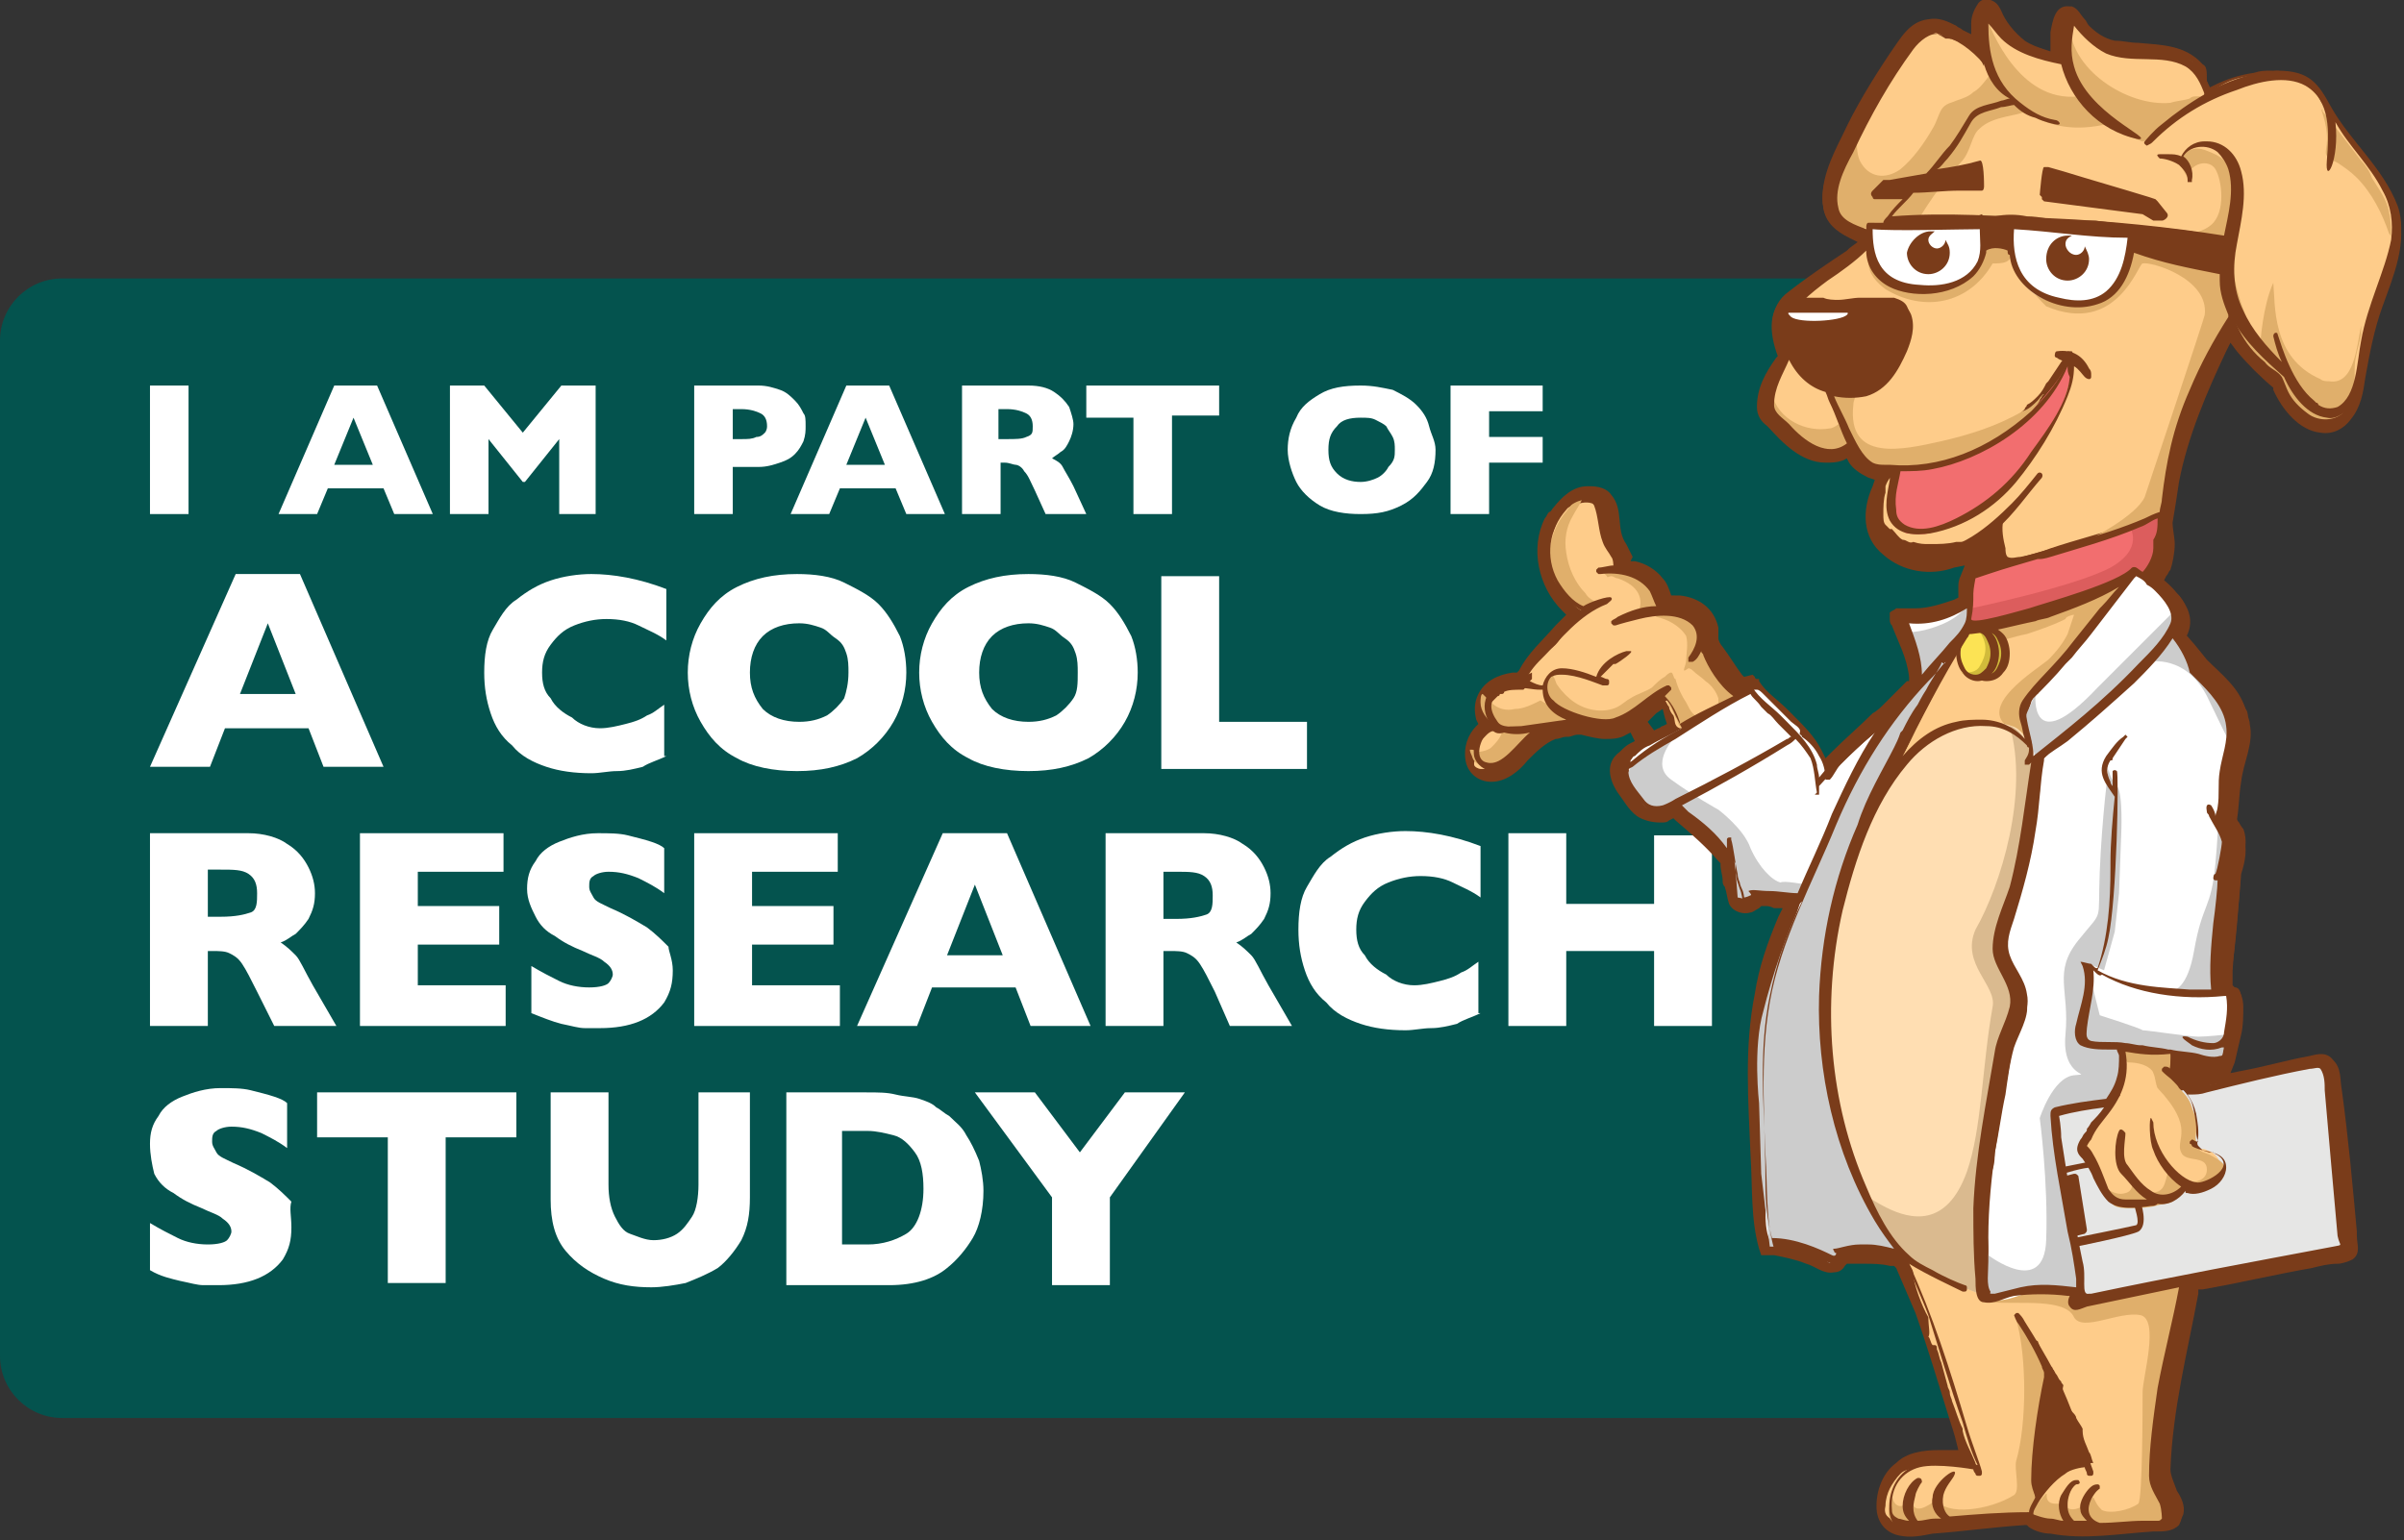
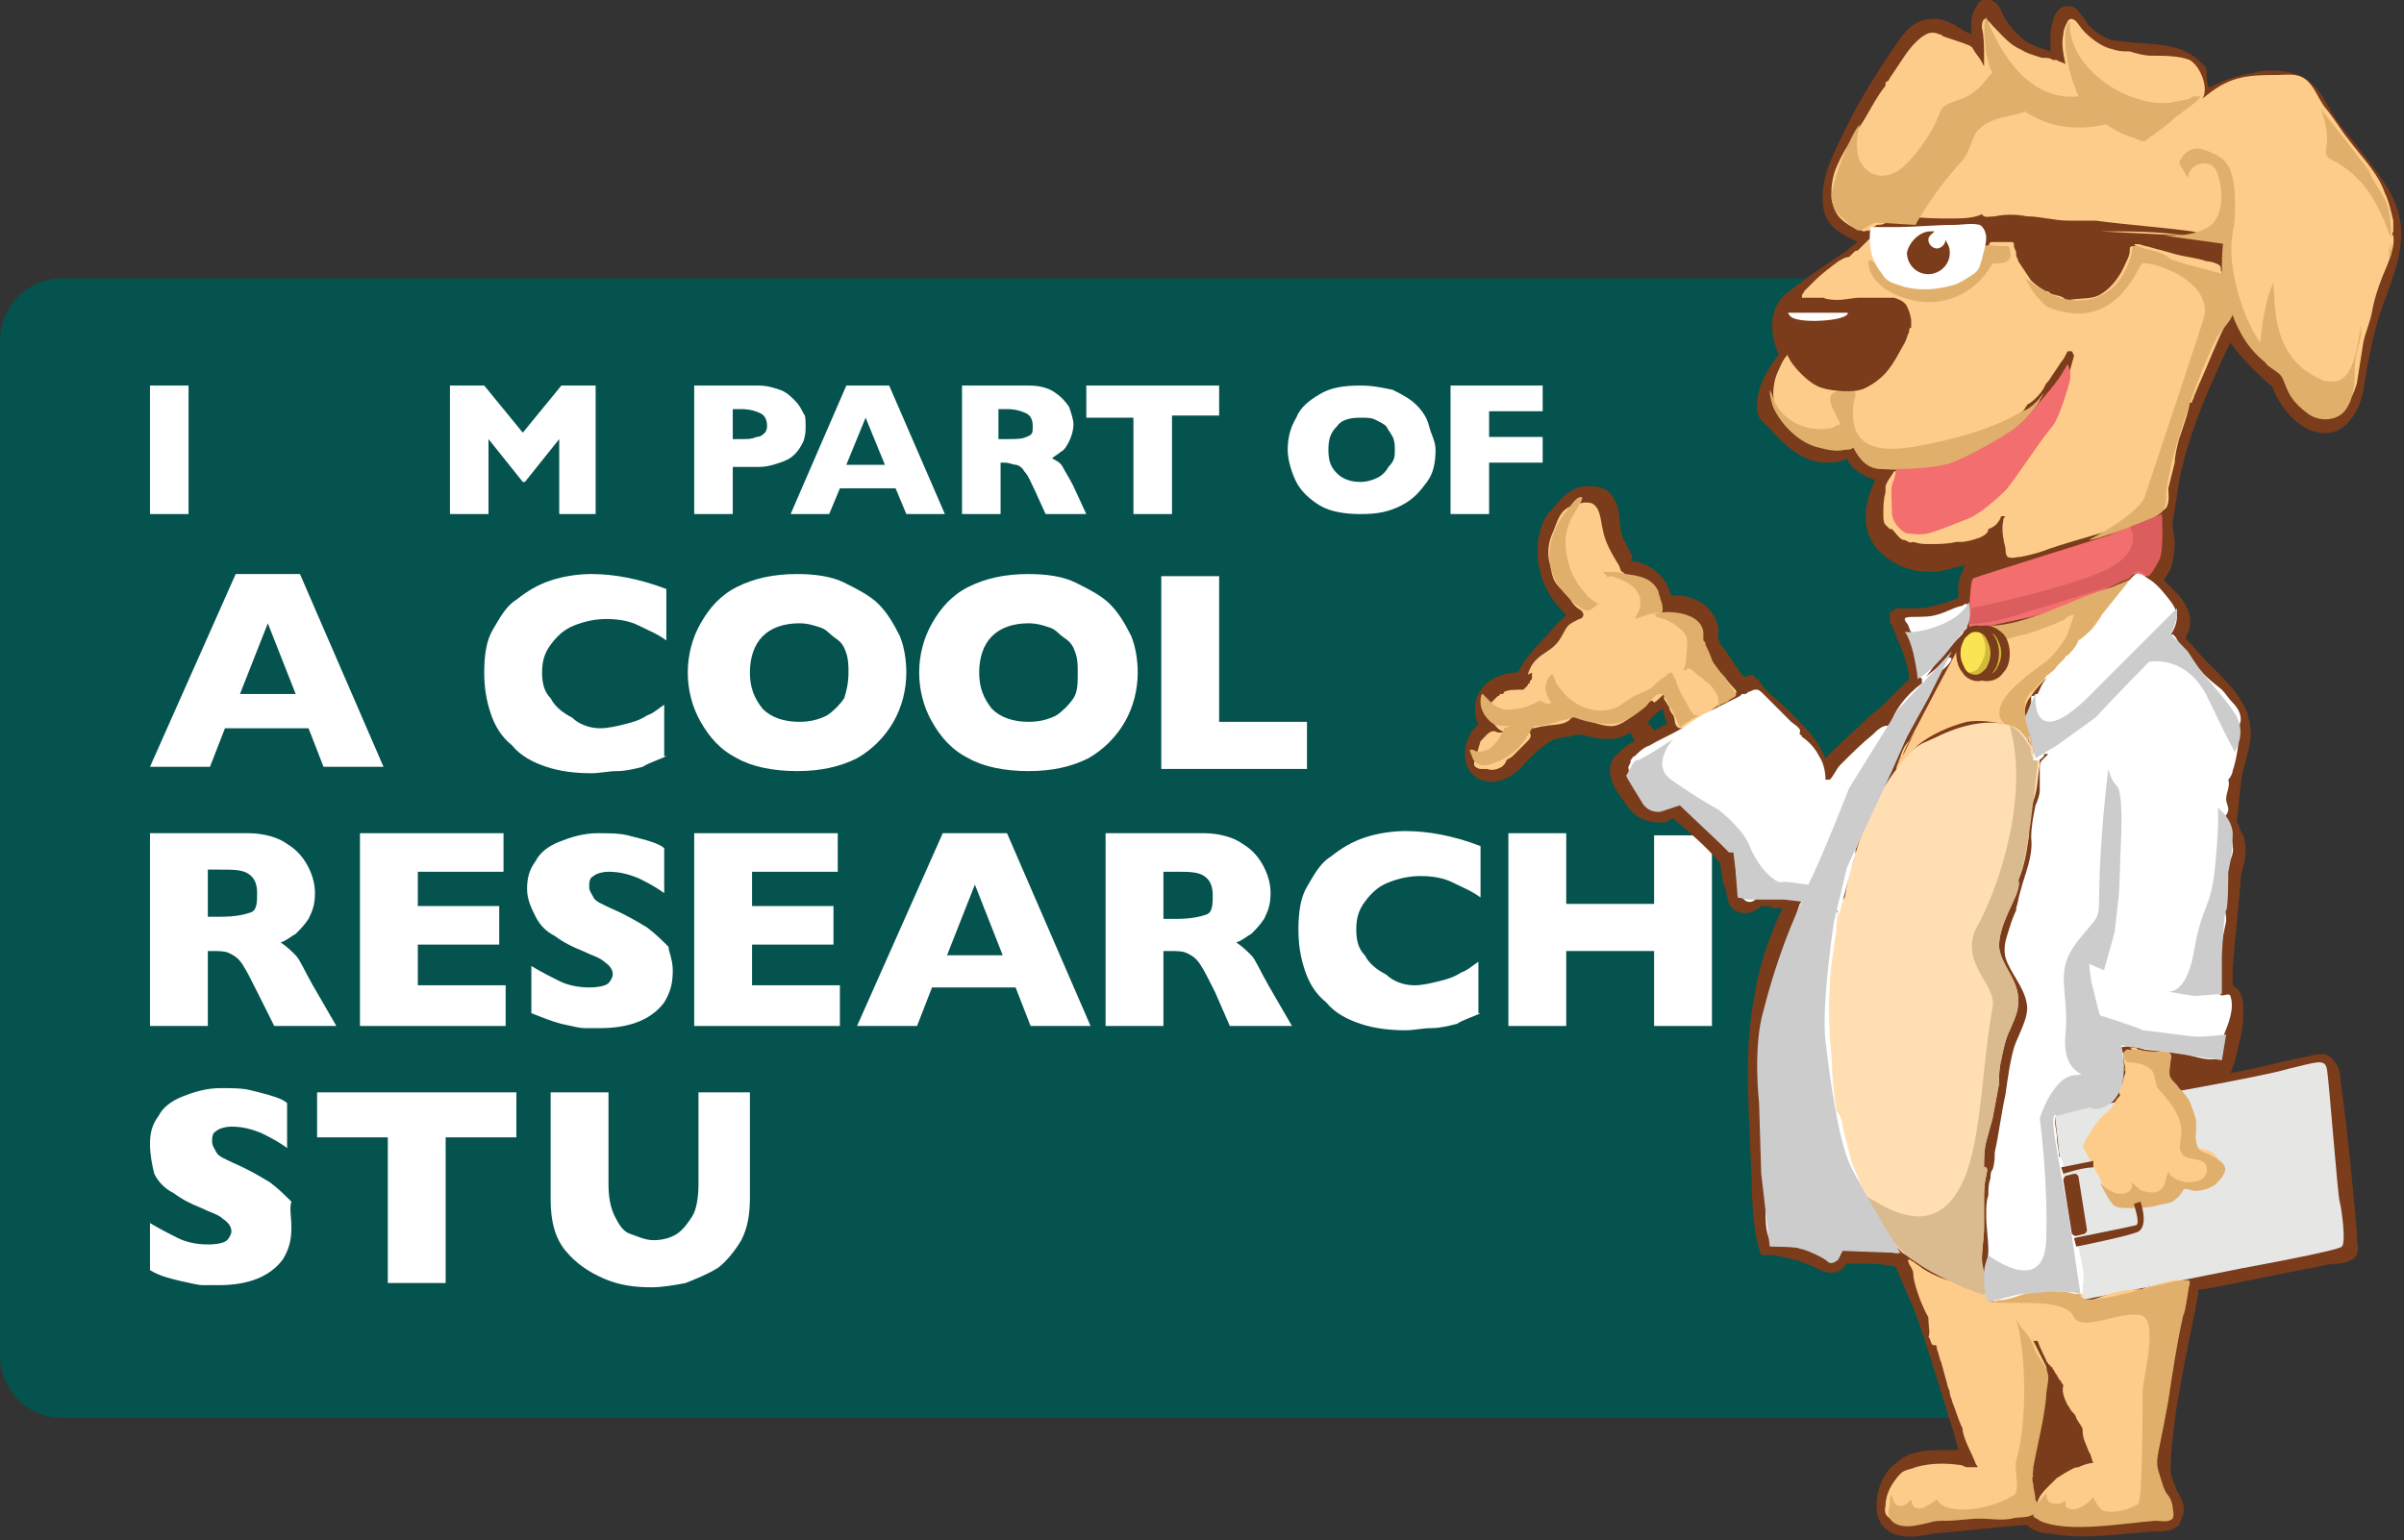
<svg xmlns="http://www.w3.org/2000/svg" version="1.1" id="Layer_1" x="0px" y="0px" viewBox="0 0 112.2 71.9" style="enable-background:new 0 0 112.2 71.9;" xml:space="preserve">
  <rect x="0" y="0" width="112.2" height="71.9" fill="#333333" stroke="none" />
  <style type="text/css">
	.st0{fill-rule:evenodd;clip-rule:evenodd;fill:#04534E;}
	.st1{fill:#FFFFFF;}
	.st2{fill-rule:evenodd;clip-rule:evenodd;fill:#7A3C1A;}
	.st3{fill-rule:evenodd;clip-rule:evenodd;fill:#F26E6F;}
	.st4{fill-rule:evenodd;clip-rule:evenodd;fill:#E6E6E5;}
	.st5{fill-rule:evenodd;clip-rule:evenodd;fill:#FECC8A;}
	.st6{fill-rule:evenodd;clip-rule:evenodd;fill:#E0AF6B;}
	.st7{fill-rule:evenodd;clip-rule:evenodd;fill:#FFDEB2;}
	.st8{fill-rule:evenodd;clip-rule:evenodd;fill:#DABA8F;}
	.st9{fill-rule:evenodd;clip-rule:evenodd;fill:#FFFFFF;}
	.st10{fill-rule:evenodd;clip-rule:evenodd;fill:#CCCCCC;}
	.st11{fill-rule:evenodd;clip-rule:evenodd;fill:#D1BB3B;}
	.st12{fill:#7A3C1A;}
	.st13{fill-rule:evenodd;clip-rule:evenodd;fill:#FCE354;}
	.st14{fill-rule:evenodd;clip-rule:evenodd;fill:#DC5D5D;}
</style>
  <path class="st0" d="M91.8,66.2H2.9c-1.6,0-2.9-1.3-2.9-2.9V15.9C0,14.3,1.3,13,2.9,13h88.9c1.6,0,2.9,1.3,2.9,2.9v47.5  C94.6,64.9,93.4,66.2,91.8,66.2z" />
  <g>
    <path class="st1" d="M17.9,35.8h-2.8L14.4,34h-3.9l-0.7,1.8H7l4-9h3L17.9,35.8z M13.8,32.4l-1.3-3.3l-1.3,3.3H13.8z" />
    <g>
      <path class="st1" d="M31.1,35.3c-0.4,0.2-0.8,0.3-1.1,0.5c-0.4,0.1-0.8,0.2-1.2,0.2s-0.8,0.1-1.2,0.1c-0.8,0-1.5-0.1-2.1-0.3    c-0.6-0.2-1.2-0.5-1.6-1c-0.5-0.4-0.8-0.9-1-1.5c-0.2-0.6-0.3-1.2-0.3-1.9c0-0.8,0.1-1.5,0.4-2s0.6-1.1,1.1-1.4    c0.5-0.4,1-0.7,1.6-0.9c0.6-0.2,1.3-0.3,1.9-0.3c1,0,2.2,0.2,3.5,0.7v2.4c-0.4-0.3-0.9-0.5-1.3-0.7c-0.4-0.2-0.9-0.3-1.5-0.3    c-0.5,0-1,0.1-1.5,0.3c-0.5,0.2-0.8,0.5-1.1,0.9c-0.3,0.4-0.4,0.8-0.4,1.3c0,0.5,0.1,0.9,0.4,1.2c0.2,0.4,0.6,0.7,1,0.9    C27,33.8,27.5,34,28,34c0.4,0,0.8-0.1,1.2-0.2c0.4-0.1,0.7-0.2,1-0.4c0.3-0.1,0.5-0.3,0.8-0.5V35.3z" />
      <path class="st1" d="M42.3,31.4c0,0.8-0.2,1.6-0.6,2.3c-0.4,0.7-1,1.3-1.7,1.7c-0.8,0.4-1.7,0.6-2.8,0.6c-1.1,0-2.1-0.2-2.8-0.6    c-0.8-0.4-1.3-1-1.7-1.7c-0.4-0.7-0.6-1.5-0.6-2.3c0-0.8,0.2-1.6,0.6-2.3s0.9-1.3,1.7-1.7c0.8-0.4,1.7-0.6,2.8-0.6    c0.8,0,1.6,0.1,2.2,0.4s1.2,0.6,1.6,1c0.4,0.4,0.7,0.9,1,1.5C42.2,30.2,42.3,30.8,42.3,31.4z M39.6,31.4c0-0.3,0-0.6-0.1-0.9    c-0.1-0.3-0.2-0.5-0.5-0.7s-0.4-0.4-0.7-0.5c-0.3-0.1-0.6-0.2-1-0.2c-0.7,0-1.3,0.2-1.7,0.6c-0.4,0.4-0.6,1-0.6,1.7    c0,0.7,0.2,1.2,0.6,1.7c0.4,0.4,1,0.6,1.7,0.6c0.5,0,0.9-0.1,1.3-0.3c0.3-0.2,0.6-0.5,0.8-0.8C39.5,32.3,39.6,31.9,39.6,31.4z" />
      <path class="st1" d="M53.1,31.4c0,0.8-0.2,1.6-0.6,2.3c-0.4,0.7-1,1.3-1.7,1.7c-0.8,0.4-1.7,0.6-2.8,0.6c-1.1,0-2.1-0.2-2.8-0.6    c-0.8-0.4-1.3-1-1.7-1.7c-0.4-0.7-0.6-1.5-0.6-2.3c0-0.8,0.2-1.6,0.6-2.3s0.9-1.3,1.7-1.7c0.8-0.4,1.7-0.6,2.8-0.6    c0.8,0,1.6,0.1,2.2,0.4s1.2,0.6,1.6,1c0.4,0.4,0.7,0.9,1,1.5C53,30.2,53.1,30.8,53.1,31.4z M50.3,31.4c0-0.3,0-0.6-0.1-0.9    c-0.1-0.3-0.2-0.5-0.5-0.7s-0.4-0.4-0.7-0.5c-0.3-0.1-0.6-0.2-1-0.2c-0.7,0-1.3,0.2-1.7,0.6c-0.4,0.4-0.6,1-0.6,1.7    c0,0.7,0.2,1.2,0.6,1.7c0.4,0.4,1,0.6,1.7,0.6c0.5,0,0.9-0.1,1.3-0.3c0.3-0.2,0.6-0.5,0.8-0.8C50.3,32.3,50.3,31.9,50.3,31.4z" />
      <path class="st1" d="M61,35.9h-6.8v-9h2.7v6.8H61V35.9z" />
    </g>
  </g>
  <g>
    <path class="st1" d="M15.7,47.9h-2.9L12,46.3c-0.3-0.6-0.5-1-0.7-1.3s-0.4-0.4-0.6-0.5c-0.2-0.1-0.5-0.1-0.8-0.1H9.7v3.5H7v-9h4.6   c0.7,0,1.4,0.2,1.8,0.5c0.5,0.3,0.8,0.7,1,1.1c0.2,0.4,0.3,0.8,0.3,1.2c0,0.5-0.1,0.8-0.3,1.2c-0.2,0.3-0.4,0.5-0.6,0.7   c-0.2,0.1-0.4,0.3-0.7,0.4c0.3,0.2,0.5,0.4,0.7,0.6s0.4,0.7,0.8,1.4L15.7,47.9z M12,41.7c0-0.4-0.1-0.7-0.4-0.9   c-0.3-0.2-0.7-0.2-1.3-0.2H9.7v2.2h0.6c0.7,0,1.1-0.1,1.4-0.2S12,42.1,12,41.7z" />
    <path class="st1" d="M23.6,47.9h-6.8v-9h6.7v1.8h-4v1.6h3.8v1.8h-3.8v1.9h4.1V47.9z" />
    <path class="st1" d="M31.4,45.3c0,0.6-0.1,1-0.4,1.5c-0.3,0.4-0.7,0.7-1.2,0.9c-0.5,0.2-1.1,0.3-1.8,0.3c-0.2,0-0.4,0-0.7,0   s-0.6-0.1-1.1-0.2c-0.4-0.1-0.9-0.3-1.4-0.5v-2.2c0.5,0.3,0.9,0.5,1.3,0.7c0.4,0.2,0.9,0.3,1.4,0.3c0.5,0,0.8-0.1,0.9-0.2   s0.2-0.3,0.2-0.4c0-0.2-0.1-0.4-0.4-0.6c-0.2-0.2-0.6-0.3-1-0.5c-0.5-0.2-0.9-0.4-1.3-0.7c-0.4-0.2-0.7-0.5-0.9-0.9   c-0.2-0.4-0.4-0.8-0.4-1.3c0-0.5,0.1-0.9,0.4-1.3c0.2-0.4,0.6-0.7,1.1-0.9c0.5-0.2,1.1-0.4,1.8-0.4c0.5,0,1,0,1.4,0.1   c0.4,0.1,0.8,0.2,1.1,0.3c0.3,0.1,0.5,0.2,0.6,0.3v2.1c-0.4-0.3-0.8-0.5-1.2-0.7c-0.5-0.2-0.9-0.3-1.4-0.3c-0.3,0-0.6,0.1-0.7,0.2   c-0.2,0.1-0.2,0.3-0.2,0.5c0,0.2,0.1,0.3,0.2,0.5s0.4,0.3,0.8,0.5c0.7,0.3,1.2,0.6,1.7,0.9c0.4,0.3,0.7,0.6,1,0.9   C31.2,44.4,31.4,44.8,31.4,45.3z" />
    <path class="st1" d="M39.2,47.9h-6.8v-9h6.7v1.8h-4v1.6h3.8v1.8h-3.8v1.9h4.1V47.9z" />
    <path class="st1" d="M50.9,47.9h-2.8l-0.7-1.8h-3.9l-0.7,1.8H40l4-9h3L50.9,47.9z M46.8,44.6l-1.3-3.3l-1.3,3.3H46.8z" />
    <path class="st1" d="M60.3,47.9h-2.9l-0.7-1.6c-0.3-0.6-0.5-1-0.7-1.3s-0.4-0.4-0.6-0.5c-0.2-0.1-0.5-0.1-0.8-0.1h-0.3v3.5h-2.7v-9   h4.6c0.7,0,1.4,0.2,1.8,0.5c0.5,0.3,0.8,0.7,1,1.1c0.2,0.4,0.3,0.8,0.3,1.2c0,0.5-0.1,0.8-0.3,1.2c-0.2,0.3-0.4,0.5-0.6,0.7   c-0.2,0.1-0.4,0.3-0.7,0.4c0.3,0.2,0.5,0.4,0.7,0.6s0.4,0.7,0.8,1.4L60.3,47.9z M56.6,41.8c0-0.4-0.1-0.7-0.4-0.9   c-0.3-0.2-0.7-0.2-1.3-0.2h-0.6v2.2h0.6c0.7,0,1.1-0.1,1.4-0.2S56.6,42.2,56.6,41.8z" />
    <path class="st1" d="M69.1,47.3c-0.4,0.2-0.8,0.3-1.1,0.5c-0.4,0.1-0.8,0.2-1.2,0.2s-0.8,0.1-1.2,0.1c-0.8,0-1.5-0.1-2.1-0.3   c-0.6-0.2-1.2-0.5-1.6-1c-0.5-0.4-0.8-0.9-1-1.5c-0.2-0.6-0.3-1.2-0.3-1.9c0-0.8,0.1-1.5,0.4-2s0.6-1.1,1.1-1.4   c0.5-0.4,1-0.7,1.6-0.9c0.6-0.2,1.3-0.3,1.9-0.3c1,0,2.2,0.2,3.5,0.7v2.4c-0.4-0.3-0.9-0.5-1.3-0.7c-0.4-0.2-0.9-0.3-1.5-0.3   c-0.5,0-1,0.1-1.5,0.3c-0.5,0.2-0.8,0.5-1.1,0.9c-0.3,0.4-0.4,0.8-0.4,1.3c0,0.5,0.1,0.9,0.4,1.2c0.2,0.4,0.6,0.7,1,0.9   C65,45.8,65.5,46,66,46c0.4,0,0.8-0.1,1.2-0.2c0.4-0.1,0.7-0.2,1-0.4c0.3-0.1,0.5-0.3,0.8-0.5V47.3z" />
    <path class="st1" d="M79.9,47.9h-2.7v-3.5h-4.1v3.5h-2.7v-9h2.7v3.3h4.1V39h2.7V47.9z" />
  </g>
  <g>
    <path class="st1" d="M13.6,57.3c0,0.6-0.1,1-0.4,1.5c-0.3,0.4-0.7,0.7-1.2,0.9c-0.5,0.2-1.1,0.3-1.8,0.3c-0.2,0-0.4,0-0.7,0   s-0.6-0.1-1.1-0.2C8,59.7,7.5,59.6,7,59.3v-2.2c0.5,0.3,0.9,0.5,1.3,0.7c0.4,0.2,0.9,0.3,1.4,0.3c0.5,0,0.8-0.1,0.9-0.2   s0.2-0.3,0.2-0.4c0-0.2-0.1-0.4-0.4-0.6c-0.2-0.2-0.6-0.3-1-0.5c-0.5-0.2-0.9-0.4-1.3-0.7c-0.4-0.2-0.7-0.5-0.9-0.9   C7.1,54.4,7,53.9,7,53.4c0-0.5,0.1-0.9,0.4-1.3c0.2-0.4,0.6-0.7,1.1-0.9c0.5-0.2,1.1-0.4,1.8-0.4c0.5,0,1,0,1.4,0.1   c0.4,0.1,0.8,0.2,1.1,0.3c0.3,0.1,0.5,0.2,0.6,0.3v2.1c-0.4-0.3-0.8-0.5-1.2-0.7c-0.5-0.2-0.9-0.3-1.4-0.3c-0.3,0-0.6,0.1-0.7,0.2   c-0.2,0.1-0.2,0.3-0.2,0.5c0,0.2,0.1,0.3,0.2,0.5s0.4,0.3,0.8,0.5c0.7,0.3,1.2,0.6,1.7,0.9c0.4,0.3,0.7,0.6,1,0.9   C13.5,56.4,13.6,56.8,13.6,57.3z" />
    <path class="st1" d="M24.1,53.1h-3.3v6.8h-2.7v-6.8h-3.3V51h9.3V53.1z" />
    <path class="st1" d="M35,55.9c0,0.8-0.1,1.4-0.4,2c-0.3,0.5-0.7,1-1.1,1.3c-0.5,0.3-1,0.5-1.5,0.7c-0.5,0.1-1.1,0.2-1.6,0.2   c-0.8,0-1.5-0.1-2.2-0.4c-0.7-0.3-1.3-0.7-1.8-1.3c-0.5-0.6-0.7-1.4-0.7-2.4v-5h2.7v4.3c0,0.6,0.1,1.1,0.3,1.5s0.4,0.7,0.7,0.8   s0.7,0.3,1.1,0.3c0.4,0,0.8-0.1,1.1-0.3c0.3-0.2,0.5-0.5,0.7-0.8s0.3-0.9,0.3-1.5V51H35V55.9z" />
-     <path class="st1" d="M45.9,55.6c0,0.9-0.2,1.7-0.5,2.2s-0.7,1-1.2,1.4c-0.6,0.5-1.5,0.8-2.7,0.8h-4.8v-9h3.7c0.6,0,1,0,1.4,0.1   s0.8,0.1,1.1,0.2c0.3,0.1,0.6,0.2,0.8,0.4c0.2,0.1,0.4,0.3,0.6,0.4c0.3,0.3,0.6,0.5,0.8,0.9c0.2,0.3,0.4,0.7,0.6,1.2   C45.8,54.6,45.9,55.1,45.9,55.6z M43.1,55.5c0-0.7-0.1-1.3-0.4-1.7s-0.6-0.7-1-0.8c-0.4-0.1-0.8-0.2-1.2-0.2h-1.2v5.3h1.2   c0.7,0,1.3-0.2,1.8-0.5S43.1,56.5,43.1,55.5z" />
-     <path class="st1" d="M55.3,51l-3.5,4.9v4.1h-2.7v-4.1L45.5,51h2.8l2.1,2.8l2.1-2.8H55.3z" />
  </g>
  <g>
    <g>
      <path class="st2" d="M96.6,0.3L96.6,0.3c-0.7-0.1-0.8,0.7-0.9,1.2c0,0.1,0,0.3,0,0.4c0,0,0,0,0,0.1l0,0.4l-0.3-0.1    c-0.3-0.1-0.6-0.2-0.9-0.4C94,1.5,93.6,1,93.4,0.5c-0.1-0.2-0.2-0.4-0.5-0.5c-0.2-0.1-0.5,0-0.6,0.2C92.1,0.5,92,0.8,92,1.1l0,0.5    l-0.4-0.2c-0.1-0.1-0.2-0.1-0.3-0.2C90.9,1,90.5,0.8,90,0.9c-0.9,0.1-1.3,0.9-1.8,1.6C87.4,3.7,86.6,5,86,6.3    c-0.5,1-1.1,2.2-0.9,3.4c0.1,0.7,0.6,1.1,1.2,1.4l0.4,0.2l-0.4,0.3c0,0-0.1,0.1-0.1,0.1c-0.9,0.6-1.8,1.2-2.7,1.9    c-1,0.7-0.9,2-0.5,2.9l0,0.1l-0.1,0.1C82.4,17.4,82,18.1,82,19c0,0.4,0.2,0.7,0.5,0.9c0.7,0.8,1.6,1.7,2.7,1.7    c0.3,0,0.5,0,0.8-0.1l0.2-0.1l0.1,0.2c0.2,0.3,0.5,0.5,0.9,0.7l0.3,0.1l-0.1,0.3c-0.5,1.1-0.5,2.4,0.5,3.2c0.9,0.8,2.2,1,3.3,0.6    l0.5-0.1l-0.2,0.5c-0.1,0.2-0.1,0.4-0.1,0.5c0,0.1,0,0.2,0,0.3l0,0.2l-0.2,0.1c-0.6,0.2-1.2,0.4-1.8,0.4c-0.2,0-0.5,0-0.7,0    l-0.1,0l-0.1,0c-0.1,0.1-0.2,0.1-0.3,0.2c0,0,0,0.1,0,0.1c0,0.1,0,0.1,0,0.2c0,0.1,0,0.2,0.1,0.3c0.3,0.8,0.7,1.5,0.8,2.4    c0,0,0,0.1,0,0.1l0,0.1L89,31.8c-0.3,0.3-0.7,0.7-1,1c-0.2,0.2-0.4,0.4-0.6,0.5c-0.6,0.6-1.3,1.2-1.9,1.8l-0.3,0.3l-0.2-0.4    c-0.3-0.6-0.8-1.1-1.3-1.6l-0.3-0.3c-0.4-0.4-1-0.8-1.3-1.3l0-0.1l-0.1,0c0,0-0.1,0-0.1-0.1l-0.1-0.1l-0.4,0.1l-0.1-0.1    c-0.3-0.4-0.6-0.9-0.9-1.3c-0.1-0.1-0.2-0.3-0.2-0.4l0-0.1v-0.1c0-0.1,0-0.2,0-0.3c-0.2-0.9-0.9-1.4-1.8-1.5l-0.2,0L78,27.8    c-0.1-0.3-0.2-0.6-0.4-0.8c-0.3-0.4-0.8-0.7-1.3-0.8l-0.2,0L76.2,26c-0.1-0.2-0.2-0.4-0.3-0.6c-0.5-0.7-0.1-1.6-0.7-2.3    c-0.2-0.3-0.6-0.4-1-0.4c0,0,0,0-0.1,0c-0.7,0-1.2,0.5-1.6,1c-0.1,0.1-0.1,0.2-0.2,0.2c-0.1,0.1-0.1,0.2-0.2,0.3    c-0.7,1.4-0.3,3.2,0.8,4.3l0.2,0.2l-0.2,0.2c-0.1,0.1-0.2,0.2-0.3,0.3l0,0c-0.6,0.7-1.3,1.3-1.7,2.1l-0.1,0.1l-0.2,0    c-0.7,0.1-1.3,0.4-1.6,1c-0.2,0.4-0.2,0.8-0.1,1.2l0.1,0.2l-0.1,0.1c-0.4,0.4-0.6,1-0.5,1.6c0.1,0.6,0.6,1,1.2,1    c0.7,0,1.3-0.5,1.7-1c0.4-0.4,0.8-0.8,1.3-1l0,0l0,0c0,0,0,0,0,0c0.2,0,0.3-0.1,0.5-0.1l0,0l0.1,0l0,0l0,0c0.1,0,0.3-0.1,0.4-0.1    l0.1,0l0.1,0c0.4,0.1,0.8,0.2,1.1,0.2c0.3,0,0.7,0,1-0.2l0.2-0.1l0.2,0.4l-0.2,0.1c-0.2,0.1-0.3,0.2-0.5,0.4    c-0.7,0.5-0.5,1.3-0.1,1.9c0.3,0.4,0.5,0.8,0.9,1.1c0.3,0.2,0.7,0.3,1.1,0.3c0.2,0,0.3,0,0.4-0.1l0.2-0.1l0.1,0.1    c0.7,0.6,1.4,1.2,2,1.9l0.1,0.1l0,0.1c0,0.2,0.1,0.5,0.1,0.7l0,0c0,0.1,0,0.2,0.1,0.3v0c0.1,0.3,0.1,0.5,0.2,0.8    c0.2,0.4,0.7,0.5,1,0.4c0.1,0,0.2-0.1,0.4-0.2l0.1-0.1l0.1,0c0,0,0.1,0,0.1,0h0c0.1,0,0.2,0,0.4,0.1h0l0.4,0L83,42.8    c-0.5,1.2-0.9,2.3-1.1,3.6c-0.5,2.5-0.3,5-0.2,7.5c0.1,1.5,0,3,0.4,4.4l0.1,0.3l0.3,0c0.1,0,0.2,0,0.3,0h0l0,0    c0.5,0.1,1,0.2,1.5,0.4c0.4,0.1,0.8,0.5,1.3,0.4c0.2,0,0.4-0.1,0.5-0.3l0.1-0.1l0.2,0c0.2,0,0.4,0,0.6,0c0.4,0,0.8,0,1.2,0.1    l0.2,0l0.1,0.1c0.3,0.7,0.6,1.4,0.9,2.1c0.6,1.7,1.1,3.4,1.6,5c0.1,0.3,0.2,0.6,0.3,1l0.1,0.4l-0.4,0c-0.2,0-0.3,0-0.5,0    c-0.7,0-1.5,0.1-2,0.6c-0.7,0.5-1,1.5-0.9,2.3c0.1,0.6,0.5,1,1.1,1.1c0.5,0.1,1,0,1.5-0.1c1.4-0.1,2.8-0.3,4.3-0.4h0.1l0.1,0.1    c0.3,0.2,0.7,0.3,1,0.3c1.6,0.3,3.2,0,4.8-0.1h0h0c0,0,0.1,0,0.1,0c0.4,0,0.8,0,1.1-0.3c0.1-0.2,0.1-0.3,0.2-0.5    c0.1-0.4-0.1-0.8-0.3-1.1c-0.1-0.3-0.3-0.7-0.3-1c0.1-2.8,0.8-5.5,1.3-8.2l0-0.2l0.2,0c1.7-0.3,3.4-0.7,5.1-1    c0.4-0.1,0.8-0.2,1.2-0.2l0,0c0.2,0,0.5-0.1,0.7-0.2c0.4-0.3,0.2-0.7,0.2-1.1c0-0.1,0-0.1,0-0.2c-0.2-2.2-0.4-4.4-0.7-6.6    c-0.1-0.5,0-1-0.4-1.4c-0.3-0.4-0.7-0.3-1.1-0.2c-1.1,0.2-2.1,0.5-3.2,0.7l-0.5,0.1l0.2-0.5c0.1-0.4,0.2-0.9,0.3-1.3    c0.1-0.4,0.1-0.9,0.1-1.3c0-0.3-0.1-0.8-0.4-0.9l-0.1-0.1l0-0.2c0-0.2,0-0.3,0-0.5c0.1-1.5,0.3-3,0.4-4.5v0l0,0    c0.2-0.6,0.3-1.2,0.1-1.8c-0.1-0.1-0.1-0.2-0.2-0.4l0,0c0,0,0,0,0-0.1l-0.1-0.1l0-0.1c0.1-0.6,0.1-1.2,0.2-1.8    c0.1-0.9,0.6-1.8,0.4-2.7c0-0.2-0.1-0.3-0.1-0.5c-0.4-1-1.2-1.7-1.9-2.4c-0.3-0.3-0.6-0.7-0.9-1l-0.1-0.1l0.1-0.2    c0.3-0.7,0-1.3-0.4-1.8c-0.2-0.2-0.3-0.3-0.5-0.5l-0.2-0.2l0.1-0.2c0.1-0.1,0.1-0.2,0.2-0.3c0.1-0.3,0.2-0.8,0.2-1.2    c0-0.3-0.1-0.7-0.1-1v0l0,0c0.1-0.6,0.2-1.2,0.3-1.9c0.4-2.1,1.3-4.2,2.2-6.1l0.2-0.4l0.3,0.4c0.5,0.6,1.1,1.2,1.7,1.7l0,0l0,0.1    c0.4,0.9,1.2,1.9,2.2,2c0.6,0.1,1.1-0.2,1.4-0.6c0.5-0.6,0.6-1.3,0.7-2c0.2-1.1,0.4-2.2,0.8-3.3c0.5-1.4,1.2-3,0.7-4.5    c-0.3-1-1-1.8-1.6-2.6c-0.5-0.7-1.1-1.3-1.5-2c-0.7-1.3-1.2-1.9-2.8-1.9c-0.3,0-0.5,0-0.8,0.1c-0.7,0.1-1.3,0.3-1.9,0.6l-0.2,0.1    l-0.1-0.3C103,3.3,103,3.1,102.8,3c-0.8-0.9-1.9-0.9-3-1c-0.4,0-0.7-0.1-1.1-0.1c-0.5-0.1-0.9-0.4-1.2-0.7    c-0.1-0.1-0.1-0.2-0.2-0.3c-0.2-0.2-0.3-0.5-0.6-0.6C96.8,0.3,96.7,0.3,96.6,0.3L96.6,0.3z M77.7,33.5    C77.7,33.5,77.7,33.5,77.7,33.5l0.1,0.3l-0.2,0.1c-0.1,0-0.1,0.1-0.2,0.1l-0.2,0.1l-0.3-0.4l0.2-0.2c0.1-0.1,0.1-0.1,0.2-0.2    l0.3-0.2L77.7,33.5C77.7,33.5,77.7,33.5,77.7,33.5L77.7,33.5z" />
      <path class="st3" d="M91.9,29.4c0,0,0-2.3,0.2-2.4s6.3-2,6.3-2s2.3-1,2.3-0.9c0.1,0.1,0.2,0.3,0.1,0.8c0,0.5-0.3,1.7-0.5,1.9    c-0.2,0.2-0.4,0.1-0.4,0.1l-0.3-0.1l-0.9,0.5c0,0-2.1,1-3.9,1.5C93,29.2,91.9,29.4,91.9,29.4L91.9,29.4z" />
      <path class="st4" d="M95.9,52l2.6-0.5c0,0,7-1.2,8.3-1.6c1.3-0.3,1.7-0.5,1.8,0c0.1,0.5,0.5,5.9,0.6,6.2c0.1,0.4,0.3,1.9,0.1,2.1    c-0.2,0.2-4.6,1-4.6,1s-7.5,1.5-7.6,1.5c-0.1,0-0.1-0.4-0.1-0.4S97.1,59,97,58.6c-0.1-0.4-0.9-4.8-0.9-4.8L95.9,52z" />
      <path class="st5" d="M71.5,31.4l-0.2,0.1c0.1-0.3,0.2-0.5,0.4-0.7c0.3-0.3,0.6-0.4,0.9-0.7c0.3-0.3,0.4-0.7,0.6-0.9    c0.1-0.1,0.3-0.2,0.5-0.3c0.1,0,0.2-0.1,0.2-0.2c0-0.1-0.1-0.2-0.1-0.2c-0.2-0.1-0.4-0.3-0.5-0.5c-0.2-0.3-0.5-0.5-0.7-0.8    c-0.2-0.3-0.2-0.7-0.3-1c-0.1-0.5,0-1,0.2-1.4c0.2-0.5,0.3-1,0.9-1.2c0.3-0.1,0.6-0.2,0.9-0.1c0.4,0.2,0.4,0.8,0.5,1.2    c0.1,0.6,0.4,1.1,0.7,1.6c0.1,0.1,0.1,0.3,0.2,0.4c0,0,0.1,0,0.1,0.1c0,0,0,0-0.1,0c0,0-0.1,0-0.1,0c-0.1,0-0.2,0-0.3,0    c0,0-0.1,0-0.1,0c0,0-0.1,0,0,0c0.2,0,0.4,0,0.5,0c0.5,0.1,0.9,0.2,1.3,0.6c0.2,0.3,0.4,0.6,0.5,0.9c0,0.1,0,0.4,0.1,0.4l0,0    c0.3,0,0.7,0,1,0.1c0.1,0,0.2,0.1,0.3,0.1c0,0,0.2,0.1,0.2,0.1l0,0.1c0,0,0,0,0,0c0.3,0.3,0.3,0.8,0.4,1.1    c0.2,0.4,0.5,0.8,0.8,1.2c0.2,0.2,0.4,0.5,0.6,0.7c0.1,0.1,0.2,0.2,0.1,0.3c-0.1,0.2-0.4,0.3-0.6,0.4c-0.5,0.3-0.8,0.6-1.3,0.9    c-0.2,0.1-0.4,0.3-0.7,0.3c-0.3-0.1-0.2-0.4-0.3-0.6c-0.1-0.1-0.2-0.3-0.2-0.4c-0.1-0.1-0.1-0.2-0.2-0.3c0,0-0.1-0.2,0-0.2l0-0.1    c0,0,0,0,0,0c-0.2,0.1-0.3,0.3-0.5,0.4l-0.1-0.1c-0.2,0.1-0.3,0.2-0.5,0.4c-0.4,0.3-0.9,0.8-1.4,0.8c-0.4,0-0.9-0.2-1.3-0.3    c-0.1-0.1-0.3-0.1-0.4-0.2c0,0,0,0-0.1,0c-0.2,0.5-0.9,0.4-1.3,0.5c-0.2,0-0.4,0.1-0.6,0.1c-0.2,0-0.5,0.1-0.7,0.1c0,0,0,0,0,0    c0.1,0,0.3,0,0.4,0c0.1,0,0.2,0,0.2,0.1c0.1,0.2,0,0.3-0.2,0.5c0,0,0,0,0,0c-0.2,0.2-0.4,0.4-0.6,0.6c-0.1,0.1-0.2,0.1-0.3,0.2    c0,0.1-0.1,0.2-0.2,0.3c-0.2,0.1-0.4,0.2-0.7,0.1c-0.1,0-0.2,0-0.3,0c-0.1,0-0.3-0.1-0.3-0.2c0,0,0-0.1,0-0.1l0.3-1c0,0,0,0,0,0    c0,0,0,0,0.1-0.1c0.2-0.2,0.4-0.5,0.7-0.3c0.1,0,0.3,0,0.4,0c0.1,0,0.1,0,0.2,0c0.1,0,0.1,0,0.2,0c-0.3,0-0.6,0-0.8-0.2    c-0.2-0.2-0.3-0.4-0.3-0.6c-0.1,0-0.2-0.1-0.2-0.1c-0.1,0-0.1-0.1-0.1-0.2l0.6-0.6c0,0,0,0,0,0c0,0,0,0,0,0c0,0,0.1,0,0.1-0.1    c0,0,0.1,0,0.1,0c0,0,0.1,0,0.1-0.1c0.2-0.1,0.5-0.1,0.8-0.1c0,0,0.1,0,0.1,0c0.1-0.1,0.1-0.1,0.2-0.2c0,0,0-0.1,0.1-0.1    c0,0,0,0,0-0.1c0,0,0,0,0,0l0,0c0,0,0,0,0,0l0,0c0,0,0,0,0.1-0.1c0,0,0,0,0,0c0,0,0,0,0,0C71.5,31.5,71.5,31.5,71.5,31.4    L71.5,31.4z" />
      <path class="st5" d="M97.2,53.5C97.2,53.6,97.3,53.5,97.2,53.5c0.1-0.1,0.1-0.2,0.1-0.2c0.1-0.2,0.2-0.3,0.3-0.5    c0.1-0.1,0.1-0.2,0.2-0.3c0.3-0.4,0.8-1,1.3-0.6c0.2,0.2,0.3,0.4,0.4,0.6c0.1,0.2,0.2,0.4,0.3,0.6c0,0.1,0.1,0.3,0.1,0.4    c0,0.3-0.2,0.6-0.4,0.9c-0.4,0.4-0.9,0.6-1.3,1L97.2,53.5z" />
      <path class="st5" d="M98.1,52.2C98.1,52.2,98.1,52.1,98.1,52.2c0.1-0.1,0.1-0.1,0.1-0.1c0.1-0.1,0.1-0.2,0.2-0.2    c0.2-0.2,0.3-0.5,0.5-0.7c0.1-0.1,0.2-0.2,0.3-0.2c0.2,0,0.4,0.2,0.6,0.4c0.4,0.5,0.7,1,0.9,1.6c0.2,0.8,0.1,1.8-0.6,2.4    c-0.2,0.2-0.5,0.3-0.7,0.4c-0.2,0.1-0.4,0.2-0.6,0.2c-0.3,0-0.5-0.3-0.6-0.6c0-0.1,0-0.2,0-0.4L98.1,52.2z" />
      <path class="st5" d="M98.9,51C98.9,51,98.9,51,98.9,51c0-0.1,0-0.1,0-0.1c0-0.1,0-0.1,0.1-0.2c0.1-0.2,0.1-0.4,0.2-0.6    c0.1-0.2,0.1-0.4,0.2-0.6c0-0.1,0-0.2,0.1-0.2c0.1-0.1,0.5,0,0.6,0.1c0.1,0,0.2,0.1,0.3,0.2c0.1,0.1,0.3,0.3,0.3,0.4    c0.5,0.9,0.1,2-0.2,2.9c-0.1,0.2-0.1,0.3-0.2,0.5c-0.1,0.2-0.2,0.5-0.3,0.7L98.9,51z" />
      <path class="st5" d="M99.2,50.1C99.2,50.1,99.2,50,99.2,50.1c0-0.1,0-0.2-0.1-0.3c0-0.2-0.1-0.3-0.1-0.5L99.2,50.1z" />
      <path class="st5" d="M99.4,48.9c0,0,0.1,0,0.1,0c0.1,0,0.2,0,0.3,0.1c0.4,0.1,0.8,0.2,1,0.7c0.1,0.2,0.1,0.3,0.1,0.5L99.4,48.9z" />
      <path class="st5" d="M99.2,50.4C99.2,50.4,99.2,50.4,99.2,50.4c0,0,0-0.1,0-0.1c0-0.1,0-0.2,0-0.3c0-0.2-0.1-0.5-0.1-0.7    c0-0.1,0.1-0.3,0.2-0.3c0.2,0,0.3,0.1,0.5,0.1c0.4,0.1,0.9,0.3,1.1,0.7c0.2,0.3,0.2,0.7,0.2,1.1L99.2,50.4z" />
      <path class="st5" d="M100,49.4C100,49.4,100,49.3,100,49.4c0.1-0.1,0.2-0.2,0.3-0.2c0.2-0.1,0.7,0,0.8,0.3c0.1,0.3,0,0.6,0,0.9    c0,0.7,0,1.4,0,2.1L100,49.4z" />
      <path class="st5" d="M101.1,50.3C101,50.3,101.1,50.3,101.1,50.3c0.1,0.1,0.1,0.1,0.2,0.2c0.1,0.1,0.2,0.2,0.3,0.3    c0.3,0.4,0.6,0.7,0.8,1.2c0.1,0.2,0.1,0.3,0.1,0.5c0,0.1,0,0.3,0,0.4c-0.1,0.6-0.3,1.6-1.1,1.6c-0.5,0-0.8-0.4-1.2-0.6    c-0.3-0.2-0.7-0.3-1.1-0.4L101.1,50.3z" />
      <path class="st5" d="M102.5,52.5C102.5,52.5,102.5,52.5,102.5,52.5c0,0.1,0,0.1,0,0.1c0,0.1,0,0.2-0.1,0.2c0,0.3,0,0.5,0.1,0.7    c0.1,0.2,0.4,0.1,0.5,0.2c0.4,0.1,0.7,0.5,0.6,0.9c0,0.1-0.1,0.3-0.2,0.4c-0.1,0.2-0.2,0.1-0.4,0.2c-0.1,0.1-0.3,0.1-0.4,0.1    c-0.2,0-0.4,0.1-0.6,0.1c-0.3-0.1-0.4-0.4-0.6-0.7c-0.1-0.2-0.3-0.3-0.4-0.5c-0.1-0.1-0.1-0.2-0.2-0.3c-0.1-0.1-0.2-0.2-0.2-0.3    c-0.1-0.1-0.1-0.3-0.1-0.4c0-0.2,0-0.4,0-0.7L102.5,52.5z" />
      <path class="st5" d="M99.5,54.9c0,0,0.1,0.1,0.1,0.1c0.1,0.2,0.3,0.3,0.4,0.5c0.2,0.2,0.3,0.4,0.6,0.5c0.5,0.1,1.1-0.2,1.3-0.7    c0.1-0.2,0.1-0.3,0-0.5c-0.1-0.3-0.2-0.6-0.3-0.9c-0.2-0.4-0.4-0.8-0.7-1.2L99.5,54.9z" />
      <path class="st5" d="M98.2,55.4c0.2,0.2,0.3,0.4,0.6,0.5c0.7,0.4,1.8,0.3,2.1-0.6c0.2-0.7-0.1-1.4-0.4-2.1L98.2,55.4z" />
      <path class="st5" d="M90,61.5c-0.3-0.5-0.7-1.6-0.7-2c0-0.2-0.1-0.3-0.2-0.5c0,0-0.1-0.2,0-0.2c0.1,0,0.1,0.1,0.2,0.1    c0.1,0.1,0.3,0.2,0.4,0.3c0.6,0.4,1.3,0.6,1.3,0.6c0,0,0.1,0,0.2,0c0.2,0.1,0.4,0.2,0.6,0.2c0.5,0.2,1,0.5,1.5,0.5    c0.3,0,0.6-0.2,0.9-0.3c0.7-0.1,1.8-0.1,2.5-0.1c0.5,0,0.5,0.2,0.5,0.7c0,0,0,0,0,0c0.2-0.1,0.5-0.1,0.7-0.2    c0.1,0,0.2-0.1,0.3-0.1c0.5-0.2,1.1-0.3,1.6-0.3c0,0,0.1,0,0.1,0c0.1,0,0.2-0.1,0.3-0.1c0.4-0.1,0.7-0.2,1.1-0.3    c0.1,0,0.3-0.1,0.4,0c0,0,0,0,0,0c0.1,0,0.2,0,0.3,0c0.1,0,0.2,0,0.2,0.1c0,0.1-0.1,0.2-0.1,0.4c-0.1,0.2-0.1,0.4-0.2,0.6    c-0.1,0.2-0.2,0.5-0.2,0.7c-0.1,0.5-0.1,1-0.3,1.4c0,0,0,0,0,0c0,0.1,0,0.3,0,0.4c0,0.4-0.1,0.8-0.2,1.2c0,0.2-0.1,0.3-0.2,0.5    c0,0.1,0,0.1,0,0.2c0,0.4-0.1,0.9-0.2,1.3c0,0.1,0,0.1-0.1,0.2c0,0.1,0,0.2,0,0.3c0,0.2,0,0.3-0.1,0.5l0.1,0.1    c0,0-0.1,0.2-0.1,0.2c0,0.2-0.1,0.5-0.1,0.7c0,0,0,0.1,0,0.1c0,0,0,0,0,0c0,0,0.1,0.1,0.1,0.1c0.1,0.1,0.1,0.3,0.2,0.4    c0.1,0.1,0.1,0.2,0.2,0.3c0.1,0.3,0.4,0.8,0.2,1.1c-0.2,0.3-0.6,0.2-1,0.2c-0.3,0-0.5,0-0.8,0c-0.4,0-0.7,0.1-1.1,0.1h0l0,0.1    c0,0-0.2,0-0.2,0c-0.2,0-0.4,0-0.6,0c-0.6,0-1.2,0-1.8-0.2c-0.2-0.1-0.5-0.1-0.6-0.3c-0.1-0.1,0-0.3,0-0.4    c0.1-0.3,0.3-0.5,0.5-0.7c0.1-0.1,0.2-0.2,0.3-0.3c0,0,0,0,0.1-0.1c0,0,0,0,0,0c0.2-0.1,0.3-0.2,0.5-0.3c0.2-0.1,0.3-0.2,0.5-0.2    c0.2-0.1,0.5-0.2,0.7-0.2c-0.1-0.2-0.1-0.4-0.2-0.5c-0.1-0.3-0.3-0.6-0.3-1c0,0,0-0.1,0-0.1c-0.1-0.2-0.2-0.3-0.3-0.5    c0-0.1-0.1-0.2-0.2-0.3c-0.1-0.1-0.1-0.2-0.2-0.3c-0.1-0.2-0.3-0.6-0.2-0.9c0-0.1-0.1-0.1-0.1-0.2c-0.1-0.1-0.1-0.1-0.2-0.3    c-0.1-0.1-0.1-0.2-0.2-0.3c0-0.1-0.1-0.1-0.1-0.1c0,0,0-0.1-0.1-0.1c0-0.1-0.1-0.1-0.1-0.2c-0.1-0.2-0.3-0.6-0.4-0.9    c-0.1,0-0.1,0-0.2,0c0.1,0.2,0.2,0.4,0.3,0.6c0.1,0.2,0.2,0.4,0.3,0.6c0.1,0.5-0.1,1.1-0.2,1.7c-0.1,0.4,0,0.8-0.2,1.2    c0,0.1-0.1,0.1-0.1,0.1c0,0.2,0,0.4-0.1,0.6c0,0.1-0.1,0.2-0.1,0.4c0.1,0.3,0.1,0.6,0,1c0,0,0.1,0.1,0.1,0.1l-0.2,0.2    c0,0,0,0.1,0,0.1c0,0.3,0.2,0.6,0.1,0.9c-0.1,0.5-0.7,0.6-1.2,0.6c-0.1,0-0.3,0-0.4,0c-0.1,0-0.2,0-0.2,0c-0.2,0-0.4,0-0.5,0l0,0    c-0.1,0-0.2,0.1-0.4,0.1c-0.1,0-0.1,0-0.2,0c-0.1,0-0.3,0.1-0.4,0.1c-0.2,0-0.4,0-0.6,0l0,0c0,0-0.2,0-0.2,0c-0.2,0-0.3,0-0.5,0    c0,0,0,0,0,0c-0.1,0.1-0.3,0.1-0.4,0.2c-0.3,0.1-0.8,0.1-1.1-0.1c0,0-0.1,0-0.1,0c0,0-0.1,0-0.1,0c-0.4-0.1-0.6-0.3-0.5-0.7    c0-0.3,0.1-0.6,0.2-0.8c0.1-0.2,0.3-0.5,0.5-0.7c0.2-0.2,0.5-0.2,0.7-0.3c0.7-0.2,1.4-0.2,2.1-0.1c0.1,0,0.2,0.1,0.3,0.1    c0.2,0,0.3,0,0.5,0c0-0.1-0.1-0.1-0.1-0.2c-0.2-0.5-0.5-1-0.6-1.5c0,0,0-0.1,0-0.1c-0.2-0.4-0.3-0.8-0.5-1.3    c0-0.1-0.1-0.2-0.1-0.4c0-0.1-0.1-0.2-0.1-0.3c-0.1-0.4-0.2-0.7-0.3-1.1c-0.1-0.2-0.1-0.4-0.2-0.6c0-0.1,0-0.2-0.1-0.2l-0.1,0    c-0.1-0.1-0.1-0.3-0.2-0.4C90.1,62.3,90,61.9,90,61.5L90,61.5z" />
      <path class="st5" d="M88.6,35.6c0-0.1,0.1-0.2,0.1-0.3c0.1-0.3,0.2-0.5,0.4-0.7c0.6-1.1,1.2-2.3,1.8-3.4c0.3-0.5,0.6-1.3,1.1-1.7    c0.4-0.3,1.1-0.1,1.5-0.2c0.7-0.1,1.5-0.4,2.2-0.7c0.8-0.3,1.6-0.5,2.4-0.9c0.3-0.1,0.5-0.2,0.8-0.3c0,0,0.4-0.2,0.4-0.1    c0,0.2-0.2,0.3-0.3,0.5c-0.3,0.3-0.5,0.7-0.8,1c-0.7,0.8-1.4,1.6-2.2,2.4c-0.4,0.4-0.9,0.8-1.2,1.3c-0.2,0.2-0.3,0.5-0.3,0.8    c0,0.4,0.2,0.9,0.3,1.3c0,0.1,0.1,0.2,0.1,0.3c0,0.1-0.1-0.1-0.1-0.1c0-0.1-0.1-0.1-0.1-0.2c-0.1-0.2-0.3-0.4-0.5-0.6    c-0.2-0.1-0.4-0.2-0.7-0.2c-0.5-0.1-1.1-0.2-1.7-0.1c-0.8,0.2-1.7,0.6-2.3,1.1c-0.3,0.3-0.5,0.6-0.7,0.9c0,0-0.2,0.2-0.2,0.2    C88.4,36,88.6,35.6,88.6,35.6c0.1-0.1,0.1-0.2,0.2-0.3l0.6-1.2c-0.2,0.4-0.5,0.8-0.6,1.2L88.6,35.6C88.6,35.6,88.6,35.6,88.6,35.6    L88.6,35.6z M90.5,1.6c0.1,0,0.2,0.1,0.2,0.1C91,1.8,91.3,1.9,91.6,2c0.2,0.1,0.4,0.1,0.5,0.3c0.1,0.2,0.3,0.4,0.4,0.6    c0,0,0.1,0.2,0.1,0.2c0,0,0-0.1,0-0.1c0-0.1,0-0.2,0-0.4c0-0.4,0-0.9-0.1-1.3c0-0.1,0-0.3,0.1-0.4c0.1-0.1,0.4,0.3,0.4,0.3    c0.4,0.4,0.8,0.9,1.3,1.1c0.3,0.2,0.7,0.3,1,0.4c0,0,0.1,0,0.1,0c0.1,0,0.3,0,0.4,0.1c0.1,0,0.2,0,0.2,0c0,0,0,0,0,0v0    c0.1,0.1,0.3,0.1,0.4,0.2c-0.1-0.5-0.2-0.9-0.1-1.4c0-0.2,0.1-0.4,0.2-0.6c0.1-0.2,0.3-0.1,0.4,0c0.1,0.1,0.2,0.3,0.4,0.5    c0.3,0.3,0.8,0.7,1.3,0.8c0.3,0.1,0.5,0.1,0.8,0.1c0.3,0.1,0.7,0.2,1,0.2c0.6,0,1.3,0,1.8,0.2c0.5,0.3,0.9,1.3,0.6,1.8    c1.2-1,1.9-1.1,3.5-1.1c0.4,0,0.9-0.1,1.3,0.2c0.4,0.3,0.6,0.9,0.9,1.3c0.5,0.6,0.7,1,1.1,1.5c0.6,0.8,1.4,1.6,1.7,2.5    c0.2,0.4,0.3,0.9,0.4,1.3c0,0.2,0,0.3,0,0.5c0,0-0.1,0.2,0,0.2l0,0c0.1,0.6-0.3,1.4-0.5,1.9c-0.2,0.5-0.4,1.1-0.5,1.7    c-0.1,0.5-0.3,0.9-0.4,1.4c-0.1,0.6-0.2,1.3-0.3,1.9c-0.1,0.3-0.2,0.7-0.5,0.9c-0.3,0.2-0.7,0.3-1,0.2c0,0.1,0,0.1,0,0.2    c0,0,0,0.1,0,0.1c0,0-0.1,0-0.1-0.1c-0.1-0.1-0.2-0.2-0.4-0.3c-0.5-0.4-0.8-0.9-1.1-1.5l-0.3-0.3c-0.1,0-0.2-0.1-0.2-0.1    c-0.2-0.2-0.4-0.3-0.6-0.5c-0.2-0.2-0.3-0.3-0.5-0.5c-0.1-0.1-0.2-0.3-0.3-0.4c-0.1-0.1-0.2-0.2-0.2-0.4c-0.1-0.1-0.1-0.3-0.2-0.5    c-0.1-0.1-0.1-0.3-0.2-0.4c0,0.1-0.1,0.2-0.2,0.3c-0.1,0.2-0.3,0.5-0.4,0.7c-0.4,0.8-0.7,1.6-1.1,2.5c-0.1,0.2-0.2,0.5-0.3,0.7    c0,0.1-0.1,0.2-0.1,0.3l-0.1,0c-0.1,0.6-0.3,1.1-0.5,1.7c-0.1,0.4-0.2,0.8-0.2,1.1c-0.1,0.4-0.2,0.8-0.3,1.2c0,0.3,0.1,0.8-0.2,1    c-0.1,0.1-0.3,0.2-0.4,0.2c-0.4,0.2-0.9,0.4-1.3,0.5c-1.2,0.4-2.4,0.7-3.6,1.1c-0.5,0.2-0.9,0.3-1.4,0.4c-0.2,0-0.4,0.1-0.6,0    c-0.1-0.1-0.1-0.3-0.1-0.4c-0.1-0.4-0.2-0.9-0.1-1.3c0-0.1,0-0.1,0.1-0.2c-0.1,0-0.1,0-0.2,0c-0.1,0.3-0.3,0.5-0.6,0.6    c0,0.2-0.2,0.3-0.4,0.4c-0.3,0.1-0.6,0.2-0.9,0.2c-0.1,0-0.2,0-0.2,0c-0.4,0.1-0.8,0.1-1.2,0.1c0,0-0.1,0-0.1,0l0,0c0,0,0,0,0,0    c-0.2,0-0.4,0-0.7-0.1c0,0,0,0,0,0l0,0l0,0h0c-0.2,0.1-0.3-0.1-0.5-0.1c-0.2-0.1-0.3-0.3-0.5-0.5c0,0-0.1,0-0.1,0    c-0.1-0.1-0.1-0.1-0.2-0.2c-0.1-0.1-0.1-0.3-0.1-0.5c0-0.3,0-0.7,0.1-1c0-0.1,0-0.2,0-0.3c0.1-0.3,0.3-0.5,0.4-0.7l0.1,0    c0,0,0,0.1,0,0.1c0,0.1,0,0.1,0,0.2c0,0.2-0.1,0.4-0.2,0.6c0,0,0,0,0,0c0,0.2,0.1,0.5,0.1,0.7c0,0.1,0.1,0.3,0.1,0.4c0,0,0,0,0,0    c0.1,0.1,0.2,0.2,0.2,0.2c0.1,0.1,0.1,0.1,0.2,0.2c0,0,0.1,0,0.1,0c0.1,0,0.3,0,0.4,0c0.2,0,0.5,0,0.7,0c0.1-0.1,0.2-0.1,0.4-0.2    c0.2-0.1,0.5-0.1,0.7-0.2c0.3-0.3,0.6-0.5,1-0.6l1.6-1.2c0,0,0-0.1,0-0.1c0.1-0.1,0.1-0.1,0.2-0.2c0.1-0.1,0.2-0.2,0.3-0.2h0    c0,0,0.1-0.1,0.1-0.1c0-0.1,0.1-0.1,0.1-0.2c0.1-0.2,0.3-0.4,0.4-0.6c0.2-0.3,0.4-0.6,0.7-0.8c0,0,0-0.1,0-0.1    c0-0.1,0.1-0.2,0.1-0.3c0.1-0.3,0.3-0.6,0.5-0.9c0,0,0-0.1,0.1-0.1c0-0.1,0-0.2,0-0.2c0.1-0.2,0.1-0.5,0.2-0.7    c0.1-0.4,0.2-0.7,0.3-1.1l-0.1-0.2c-0.1,0-0.2,0-0.2,0c-0.1,0.2-0.2,0.4-0.3,0.5c-0.2,0.3-0.4,0.6-0.6,0.9c0,0,0,0-0.1,0.1    c-0.1,0.2-0.2,0.4-0.4,0.6c-0.2,0.2-0.3,0.3-0.5,0.4c0,0.1-0.1,0.1-0.1,0.2c-0.2,0.2-0.3,0.3-0.5,0.4c-0.1,0-0.1,0.1-0.2,0.1    c-0.1,0.1-0.3,0.3-0.4,0.4c-0.5,0.4-1.1,0.7-1.8,0.8v0l-0.1,0.1c-0.2,0.1-0.3,0.1-0.5,0.2c-0.6,0.2-1.2,0.4-1.9,0.4    c-0.3,0-0.6,0-0.9,0c-0.7-0.1-1.4-0.6-1.8-1.2c0,0-0.1,0.1-0.1,0.1c-0.1,0.1-0.2,0.1-0.3,0.2c-0.4,0.2-0.9,0.2-1.3,0.1    c-0.6-0.2-1.1-0.7-1.5-1.2c-0.2-0.2-0.3-0.5-0.4-0.7c-0.1-0.5,0-1.1,0.2-1.5c0.1-0.2,0.2-0.5,0.4-0.7c0-0.1,0.1-0.2,0.1-0.2    c0.1,0,0.1,0.2,0.2,0.2c0.2,0.3,0.3,0.6,0.5,0.8c0.2,0.2,0.5,0.3,0.8,0.4c0.1,0,0.1,0.1,0.2,0.1c0,0,0.1,0,0.1,0    c0,0,0,0.1,0.1,0.1c0,0,0,0,0,0c0,0,0-0.1,0-0.1c0,0,0.2,0.1,0.2,0.1c0.2,0,0.3,0.1,0.5,0.1c0.4,0,0.9,0,1.3-0.2    c0.7-0.4,1.1-1.2,1.5-1.9c0.1-0.2,0.1-0.3,0.2-0.5c0-0.1,0-0.2,0.1-0.2c0-0.1,0-0.2,0-0.3c0-0.2-0.1-0.5-0.2-0.7    c-0.1-0.2-0.3-0.3-0.6-0.4c-0.1,0-0.3,0-0.4,0c-0.4,0-0.8,0-1.2,0c-0.3,0-0.7,0.1-1,0.1c-0.2,0-0.5,0-0.7-0.1c-0.3,0-0.6,0-0.9,0    h-0.1c0,0,0,0,0-0.1c0-0.1,0.1-0.1,0.1-0.2c0.2-0.2,0.3-0.3,0.5-0.5c0.3-0.3,0.7-0.6,1.1-0.9c0.2-0.1,0.3-0.2,0.5-0.2l0.1-0.1    c0,0,0,0,0,0c0,0,0,0,0.1-0.1c0.1-0.1,0.1-0.1,0.2-0.1c0.2-0.2,0.3-0.3,0.5-0.5c0,0,0.1-0.1,0.2-0.1c0,0,0,0.1,0,0.1    c0,0.1,0,0.2,0,0.3c0,0.3,0.2,0.6,0.4,0.8c0.2,0.2,0.4,0.4,0.7,0.6c0,0,0,0,0,0c0.2,0.1,0.4,0.2,0.6,0.2l0,0c0.1,0,0.1,0,0.2,0    c0.1,0,0.3,0,0.4,0c0.5,0,1.1,0,1.6-0.2c0.3-0.1,0.6-0.3,0.8-0.5c0,0,0.1-0.1,0.2-0.1l0,0l0.6-1c0,0,0,0,0.1,0c0,0,0.1,0,0.1,0    c0.1,0,0.3,0,0.4,0c0.1,0,0.2,0,0.3,0c0,0,0.1,0,0.1,0c0.1,0,0.1,0.1,0.1,0.2c0,0.1,0.1,0.2,0.1,0.3c0,0,0,0,0,0c0,0,0,0.1,0,0.1    c0,0.1,0.1,0.2,0.1,0.3c0.2,0.3,0.4,0.6,0.6,0.9c0.2,0.2,0.5,0.4,0.7,0.5c0.1,0,0.1,0,0.2,0.1c0.2,0.1,0.6,0.1,0.7,0.3    c0.1,0,0.1,0,0.2,0c0.5-0.1,1.1,0,1.5-0.3c0.5-0.3,0.9-0.9,1.1-1.4c0.1-0.2,0.2-0.4,0.2-0.6c0-0.1,0-0.2,0.1-0.2c0,0,0.1,0,0.2,0    l-0.1-0.1c0,0,0,0,0.1,0c0,0,0.1,0,0.1,0c0.1,0,0.3,0.1,0.4,0.1c0.4,0.1,0.7,0.2,1.1,0.3c0.6,0.2,1.1,0.2,1.7,0.4    c0.2,0,0.5,0.1,0.6,0.2c0.1,0.1,0,0.2,0.1,0.3c0,0.1,0,0.2,0,0.3c0,0.1,0.1,0.3,0.1,0.4c0,0,0,0.1,0,0.1c0,0,0-0.1,0-0.1    c-0.1-0.7,0-1.5,0.1-2.2c0,0,0,0,0-0.1c-0.2,0-0.3,0-0.5-0.1c-0.4-0.1-0.7-0.1-1.1-0.2c-1.5-0.2-3-0.3-4.5-0.5c-0.4,0-0.9,0-1.3,0    c-0.6,0-1.3-0.2-1.9-0.2c-0.5-0.1-1-0.1-1.5,0c-0.2,0-0.5,0.1-0.6-0.1c0,0,0,0,0,0c-0.4,0.2-1,0.2-1.4,0.2c-0.7,0-1.3,0-2-0.1    c-0.2,0-0.4,0-0.6,0c0,0-0.2,0-0.3,0v0c0,0,0,0,0,0L88,10.4c-0.1,0.1-0.3,0.1-0.4,0.1l-0.4,0.3c0-0.1-0.1,0-0.2,0    c-0.1,0-0.2-0.1-0.3-0.1c-0.3-0.1-0.6-0.3-0.8-0.5c-0.5-0.5-0.5-1.4-0.3-2.1c0.3-0.9,0.9-1.7,1.4-2.5c0.3-0.5,0.6-1.1,1-1.6l0,0    l0-0.1c0,0,0-0.1,0.1-0.1c0.1-0.1,0.1-0.2,0.2-0.3c0.2-0.3,0.4-0.6,0.6-0.9c0.2-0.3,0.6-0.8,1-1C90.1,1.5,90.3,1.5,90.5,1.6    C90.5,1.5,90.5,1.6,90.5,1.6L90.5,1.6z M98,10.8l-0.4,0c0,0,0.1,0,0.1,0C97.9,10.8,98,10.8,98,10.8L102,11    C100.7,10.8,99.4,10.8,98,10.8L98,10.8z" />
      <path class="st6" d="M102.2,59.8c0,0-0.2,1.5-0.3,1.6c-0.3,1.3-0.5,2.7-0.7,4c-0.6,3.4-0.7,2.5-0.2,4.1c0.1,0.3,0.3,0.3,0.4,0.8    c0,0.2,0.1,0.4,0,0.6c-0.2,0.2-0.6,0.1-0.8,0.1c-1.4,0.1-4.1,0.6-5.4,0c-0.1-0.1-0.2-0.1-0.3-0.2c0,0,0-0.1,0-0.1    c-0.3,0.2-0.7,0.1-1,0.2c-0.5,0.1-1,0-1.5,0c-0.5,0-1,0.1-1.6,0.1c-0.3,0-0.5,0-0.8,0.1c-0.5,0.1-1.1,0.3-1.6,0    c-0.3-0.2-0.3-0.5-0.2-0.8c0-0.1,0-0.5,0.1-0.5c0.1,0.7,0.6,0.6,0.9,0.2c0.1,0.8,0.8,0.3,1.2,0c0.4,0.8,2.5,0.5,3.6-0.2    c0.3-0.2,0-1.2,0.1-1.6c0.5-1.7,0.5-4.9,0-6.6v0c0,0,0,0,0,0c0.4,0.7,0.6,0.6,0.9,1.5c0.2,0.4,0.6,0.8,0.6,1.2    c0,0.3-0.1,0.6-0.1,0.9c-0.1,1.1-0.4,2.2-0.6,3.3c0,0.3-0.1,0.5,0,0.8c0,0.2,0.1,0.5,0.1,0.7c0,0.1,0.1,0.1,0.1,0.2    c0.9-1.1-0.1,0.1,1,0c0.1,0,0.1,0,0.2-0.1c0,0,0.1,0,0.1,0c0,0,0,0.1,0,0.1c0,0.1,0,0.2,0.1,0.2c0.3,0.2,0.8-0.1,1-0.3    c0.2-0.2,0.2-0.2,0.2-0.2c0,0,0.1,0.2,0.1,0.2c0.1,0.2,0.2,0.3,0.3,0.4c0.4,0.2,1.3,0,1.7-0.3C100,70,100,65.6,100,65    c0-0.7,0.8-3.4-0.1-3.6c-1-0.2-2.7,0.8-3.1,0.1c-0.4-0.9-2.5-0.6-3.9-0.7c-0.1,0,0.2-0.2,0.2-0.2c1.7-0.2,1.3-0.6,3.4-0.4    c0.2,0,0.4,0,0.5,0.1c0.1,0,0.1,0.1,0.1,0.2C97.4,61.2,101.7,59.5,102.2,59.8L102.2,59.8z M89.4,10.5c0,0,0.8-1.5,2.1-2.9    C92,7.1,92,6.3,92.4,6c0.6-0.6,1.9-0.6,2.1-0.8C95.7,6,97,6.1,98.3,5.8c0.3,0.2,0.6,0.4,0.9,0.5c0.2,0.1,0.4,0.1,0.5,0.2    c0.1,0,0.2,0.1,0.3,0.1c0.2,0,0.3-0.2,0.5-0.3c0.4-0.3,0.7-0.5,1-0.8c0.3-0.2,0.5-0.4,0.8-0.6c0.1-0.1,0.3-0.2,0.4-0.4    c0,0-0.1,0-0.2,0c-0.1,0-0.2,0-0.3,0.1c-0.3,0.1-0.6,0.1-0.9,0.2C99.3,5,96.5,3.2,96.6,1c-0.5,0.5,0,2.6,0.3,3.2    c0,0.1,0.1,0.2,0.1,0.3c-2.8,0.3-4.1-3.2-4.3-3.7c-0.2,0.5,0,1.5,0,1.7c0.1,0.3,0.1,0.6,0.3,0.9c-0.2,0.1-0.5,0.7-0.9,0.9    c-0.2,0.2-0.5,0.3-0.8,0.4c-0.2,0.1-0.4,0.1-0.6,0.3c-0.2,0.2-0.3,0.7-0.5,1c-0.4,0.7-0.9,1.4-1.5,1.9c-0.7,0.5-1.5,0.4-1.9-0.4    c-0.3-0.7,0-1.7,0-1.7c-0.5,0.6-1.2,2.5-1.3,3.2c-0.1,0.3,0.1,0.8,0.3,1c1.2,1.1,0.8,0.8,1.7,0.4c0.1,0,0.2,0,0.2,0l0,0L89.4,10.5    z M99.5,49c0.4,0,0.7,0.1,1.1,0.1c0.2,0,0.6-0.1,0.7,0.1c0.1,0.1,0,0.3,0,0.4c0,0.2-0.1,0.5,0,0.7c0.1,0.2,0.3,0.3,0.4,0.5    c0.2,0.2,0.5,0.5,0.6,0.9c0.1,0.3,0.2,0.5,0.2,0.8c0,0.4-0.1,0.7,0.1,1.1c0.1,0.2,0.3,0.2,0.5,0.3c0.2,0.1,0.6,0.3,0.7,0.5    c0.2,0.3-0.2,0.7-0.4,0.9c-0.3,0.2-0.6,0.3-1,0.3c-0.1,0-0.3-0.1-0.4-0.1c-0.1,0-0.1,0.1-0.2,0.2c-0.1,0.2-0.3,0.3-0.4,0.4    c-0.2,0.1-0.5,0.1-0.8,0.2c-0.4,0.1-0.8,0.1-1.3,0.1c-0.2,0-0.4,0-0.6-0.1c-0.2-0.1-0.6-0.9-0.7-1.1c0,0,0.6,0.7,1.2,0.5    c0.4-0.1,0.3-0.5,0.3-0.5c0,0,0.4,0.4,0.5,0.4c1.1,0.3,1-0.4,1.2-0.9c0,0,0.1,0.4,0.9,0.5c0.4,0,0.9-0.1,0.9-0.6    c0-0.7-1-0.3-1.2-0.8c-0.3-0.6,0.7-1.1-1.1-3c-0.1-0.2-0.1-0.5-0.2-0.7c0-0.1-0.3-0.5-1.2-0.5C99.1,49.4,98.9,49,99.5,49L99.5,49z     M72.4,32.8c-0.3-0.4-0.4-0.9,0-1.3l0.1,0c0,0,0,0.1,0,0.1c0.1,0.1,0.1,0.3,0.2,0.4c0.2,0.3,0.5,0.6,0.8,0.8    c0.6,0.4,1.4,0.5,2,0.2c0.2-0.1,0.4-0.3,0.6-0.4c0.3-0.2,0.7-0.3,1-0.5c0.2-0.2,0.4-0.4,0.6-0.5c0.1-0.1,0.2-0.2,0.3-0.2    c0.1,0,0.1,0.3,0.2,0.3c0.1,0.4,0.3,0.8,0.5,1.1c0.1,0.2,0.2,0.4,0.3,0.5c0.1,0.1,0.1,0.1,0.2,0.1c0,0,0.1,0,0.1,0    c0,0-0.2,0.1-0.2,0.1c-0.2,0.1-0.3,0.2-0.5,0.3c0,0-0.2,0.2-0.2,0.1c-0.1-0.1-0.1-0.3-0.2-0.4c-0.1-0.3-0.3-0.5-0.4-0.8    c-0.1-0.1-0.1-0.3-0.3-0.3c-0.3,0-0.5,0.4-0.7,0.6c-0.5,0.4-1,0.8-1.7,0.8c-0.5,0-1.1-0.1-1.6-0.3c0,0-0.1,0-0.1,0    c-0.2,0.1-0.5,0.1-0.7,0.2c-0.4,0.1-0.7,0.2-1.1,0.2c0,0-0.1,0.1-0.1,0.1c-0.1,0.2-0.2,0.3-0.3,0.5c-0.4,0.6-1,1-1.7,1.2    c-0.3,0.1-0.7,0-0.8-0.4c0,0-0.1-0.2-0.1-0.3c0,0,0.1,0,0.1,0c0.1,0,0.2,0.1,0.3,0.1c0.2,0,0.5-0.1,0.6-0.2    c0.2-0.2,0.4-0.4,0.5-0.7c0,0,0.1-0.1,0.1-0.2l0.3-0.1c0,0-0.1,0-0.1,0c-0.2,0-0.5,0-0.7-0.1c-0.3-0.2-0.6-0.6-0.6-1    c0-0.1,0-0.4,0.1-0.4c0,0,0.1,0.1,0.1,0.1c0.1,0.1,0.2,0.2,0.3,0.3c0.3,0.3,0.7,0.4,1.1,0.3c0.4,0,0.8-0.2,1.2-0.4    C72.2,32.9,72.3,32.9,72.4,32.8L72.4,32.8z M92.4,29.3c0.3-0.1,0.6-0.1,0.8-0.1c0.9-0.1,1.7-0.4,2.5-0.7c1-0.4,1.9-0.8,2.9-1.1    c0.2-0.1,0.5-0.2,0.7-0.3c0,0,0.2-0.1,0.2,0c0,0.1-0.1,0.2-0.2,0.3c-0.2,0.3-0.5,0.6-0.7,0.8c-0.3,0.3-0.5,0.6-0.8,0.9    c-0.1,0.2-0.2,0.5-0.4,0.6c-0.5,0.7-1.7,1.7-2.4,2.4c-0.1,0.1-0.1,0.2-0.2,0.2c-0.1,0.1-0.2,0.2-0.2,0.3c-0.1,0.1-0.1,0.3-0.1,0.5    c0,0.4,0.2,0.8,0.2,1.1c0,0.1,0,0.4-0.1,0.4c-0.3-0.1-0.5-0.4-0.8-0.6c-1.6-1,1.2-2.7,1.8-3.2c0.4-0.4,0.7-0.8,0.9-1.2    c0.1-0.3,0.2-0.6,0.3-0.9c-0.1,0-0.4,0.1-0.4,0.2c-0.6,0.3-1.2,0.5-1.8,0.7c-0.6,0.1-1.2,0.4-1.8,0.3c-0.3-0.1-0.5-0.1-0.8-0.3    c0,0-0.2-0.1-0.2-0.2c0,0,0.1,0,0.1,0C92.1,29.4,92.3,29.4,92.4,29.3L92.4,29.3c0,0-0.1,0-0.1,0c-0.1,0-0.2,0-0.3,0c0,0,0,0-0.1,0    L92.4,29.3z M70.4,34.2L70.4,34.2C70.4,34.2,70.4,34.1,70.4,34.2C70.4,34.2,70.4,34.2,70.4,34.2L70.4,34.2z M71.6,34.1    c-0.1,0-0.2,0-0.4,0C71.3,34.1,71.4,34.1,71.6,34.1C71.6,34.1,71.6,34.1,71.6,34.1L71.6,34.1z M77.1,28.7c0.1,0,0.3-0.1,0.4-0.1    c0.7-0.1,2,0.1,2,1c0,0.1,0,0.2,0,0.3c0.1,0.1,0.1,0.1,0.1,0.2c0.1,0.2,0.2,0.4,0.3,0.7c0.1,0.3,0.3,0.5,0.5,0.7    c0.2,0.2,0.3,0.5,0.5,0.7c0,0.1,0.2,0.2,0.1,0.3c-0.1,0.1-0.2,0.1-0.3,0.2c-0.1,0.1-0.2,0.1-0.4,0.2c0,0-0.1,0.1-0.1,0.1    c0,0,0-0.1,0-0.1c0-0.1,0-0.2,0-0.3c-0.1-0.3-0.3-0.6-0.6-0.8c-0.2-0.2-0.4-0.3-0.6-0.5c-0.1-0.1-0.2-0.1-0.2-0.1l0,0c0,0,0,0,0,0    c-0.4,0.3-0.1-0.1-0.1-0.4c0-0.3,0.1-0.7,0-1.1c-0.3-0.5-0.9-0.8-1.4-0.9C77.3,28.7,77.2,28.7,77.1,28.7L77.1,28.7z M91.9,29.3    L91.9,29.3C91.8,29.3,91.8,29.3,91.9,29.3L91.9,29.3z M75,26.9c0,0.1,0.1,0,0.2,0c0.1,0,0.2,0.1,0.3,0.1c0.3,0.1,0.7,0.3,0.9,0.6    c0.2,0.3,0.2,0.6,0.1,0.9c0,0-0.2,0.4-0.2,0.4c0,0,0.3-0.1,0.3-0.1c0.3-0.1,0.6-0.2,0.8-0.2c0.1,0,0.2,0,0.2-0.1    c0-0.1,0-0.3-0.1-0.5c0-0.1-0.1-0.3-0.1-0.4c-0.3-0.6-0.8-0.7-1.5-0.8c-0.3-0.1-0.5-0.1-0.8-0.1c-0.1,0-0.2,0-0.3,0L75,26.9z     M77.1,28.7c-0.1,0-0.1,0-0.2,0l-0.2,0C76.8,28.7,77,28.7,77.1,28.7L77.1,28.7z M74.6,28.2c-0.2,0.1-0.3,0.3-0.5,0.3    c-0.2,0-0.4-0.2-0.6-0.3c-0.4-0.4-0.8-0.8-1-1.3c-0.4-1-0.1-2.1,0.5-2.9c0.2-0.2,0.5-0.8,0.8-0.8c0.1,0,0,0.2,0,0.2    c-0.1,0.2-0.3,0.5-0.4,0.7c-0.3,0.5-0.4,1.1-0.3,1.7c0.1,0.7,0.4,1.4,0.9,1.9C74.1,27.9,74.3,28,74.6,28.2    C74.5,28.2,74.6,28.2,74.6,28.2L74.6,28.2z M74.6,28.2C74.6,28.2,74.6,28.2,74.6,28.2l0.1,0C74.7,28.3,74.7,28.2,74.6,28.2    L74.6,28.2z M103.7,12.8c0-0.1,0-0.3,0-0.4c0-0.8,0.1-1.6,0.3-2.4c0.1-0.6,0.3-1.3,0-1.9c-0.1-0.4-0.6-0.9-0.6-0.9    c0.9,0.7,0.8,1.6,0.8,2c0,0.6,0,1,0,1.7c-0.3,1.7,0.6,4.2,1.3,5.1c0,0,0.1-1.7,0.6-2.8c0.1,1-0.1,3.5,2.2,4.5    c0.1,0.1,0.3,0.1,0.4,0.1c1.2,0.2,1.3-1.7,1.5-2.6c0,0,0,0.1,0,0.1c0,0.1,0,0.2,0,0.3c-0.1,0.6-0.3,1-0.3,1.6c0,0.6,0,1.3-0.4,1.9    c-0.4,0.6-1.3,0.6-1.8,0.2c-0.4-0.3-0.7-0.6-0.9-1c-0.1-0.2-0.2-0.5-0.3-0.7c-0.2-0.3-0.6-0.4-0.8-0.7c-0.5-0.4-0.9-0.9-1.2-1.5    c-0.1-0.2-0.2-0.4-0.3-0.7c-0.1,0.3-0.5,0.7-0.7,1c-0.8,1.5-2.2,5.4-2.4,7.3c0,0.4,0,0.7-0.2,0.9c-0.2,0.2-0.5,0.3-0.7,0.4    c-0.2,0.1-2.6,1-2.7,0.9c0,0,2.2-1.1,2.6-2c0.1-0.3,2.8-8.4,2.8-8.5c0.2-1.7-2.5-2.5-2.9-2.4c-0.2,0-1.2,3.4-4.5,2    c-0.3-0.3-0.6-0.6-0.8-1c0-0.1-0.1-0.1-0.1-0.2c0,0-0.1-0.1-0.1-0.1c0,0,0.2,0.1,0.2,0.1c0.2,0.2,0.4,0.3,0.6,0.4    c0.6,0.4,1.3,0.6,2.1,0.5c1.2-0.2,1.8-1.1,2.1-2.2c0-0.1,0-0.3,0.1-0.3c0.1-0.1,0.4,0.1,0.5,0.1c0.4,0.1,0.8,0.2,1.1,0.4    C101.2,12.2,103.6,12.7,103.7,12.8C103.7,12.8,103.7,12.8,103.7,12.8L103.7,12.8z M85.9,19.8c-0.1-0.2-0.2-0.4-0.3-0.6    c-0.1-0.2-0.3-0.6-0.1-0.8c0.1-0.2,1.2-0.3,1.1,0c0,0.2-0.1,0.3-0.1,0.5c-0.3,2.7,2.3,2.1,4.1,1.7c1.3-0.3,2.6-0.7,3.8-1.4    c0.3-0.1,0.5-0.3,0.7-0.5c0.1-0.1,0.2-0.3,0.3-0.3c0,0-0.1,0.1-0.1,0.1c0,0.1-0.1,0.1-0.1,0.2c-0.1,0.2-0.3,0.4-0.4,0.6    c-2,2.1-4,2.8-7,2.6c-0.6,0-1-0.4-1.3-1C86.4,21,86.2,21,86.1,21c-0.4,0.1-0.8,0-1.2-0.1c-0.9-0.2-1.7-1-2.1-1.8    c-0.1-0.2-0.2-0.6-0.2-0.9c0,0,0.1,0.2,0.1,0.2c0.3,1.2,1.6,1.8,2.7,1.6c0.1,0,0.3-0.1,0.4-0.2C85.8,19.9,85.9,19.8,85.9,19.8    L85.9,19.8z M88,13.5c-0.4-0.3-0.8-0.7-0.8-1.3c0-0.3,1,0.7,1,0.7c0.6,0.5,1.3,0.6,2,0.5c0.5-0.1,0.9-0.3,1.3-0.5    c0.3-0.1,0.5-0.3,0.7-0.5c0.1-0.2,0.2-0.4,0.2-0.6c0-0.1,0-0.2,0.1-0.3c0.2-0.1,0.9,0,1.2,0c0.1,0,0.1,0.1,0.1,0.2    c0.2,0.6-0.4,0.6-0.8,0.6C91.9,14.2,89.8,14.6,88,13.5L88,13.5z M108.4,5.3c0,0-0.1-0.2,0-0.2c0,0,0,0.1,0,0.1    c0.9,1.1,1.1,1.4,1.8,2.3c0.2,0.2,0.4,0.5,0.5,0.8c0.3,0.5,0.7,1,0.8,1.6c0.1,0.4,0.1,0.9,0.1,1.3c0,0.2,0,0.4,0,0.6    c0,0.1,0,0.2-0.1,0.2c0,0,0-0.1,0-0.1c0,0,0-0.1,0-0.1c0-0.2,0.1-0.4,0.1-0.5c0,0,0,0,0-0.1c0-0.1,0-0.2-0.1-0.3    c-0.3-0.9-0.8-1.9-1.5-2.6c-0.3-0.3-0.6-0.5-0.9-0.7C108,7.1,109,7.2,108.4,5.3L108.4,5.3z" />
      <path class="st7" d="M86.1,41.9C86.1,41.8,86.1,41.8,86.1,41.9c0.1-0.6,0.2-1.1,0.4-1.7c0.5-1.9,1.4-3.8,2.8-5.2    c0.3-0.3,0.7-0.4,1.1-0.6c1-0.5,2.4-0.9,3.5-0.5c0.4,0.1,0.7,0.6,0.9,0.9c0.1,0.1,0.1,0.2,0.1,0.4c0,0,0.1,0.2,0.1,0.2    c0.1,0,0.1-0.2,0.2-0.2c0,0,0,0.1,0,0.1c0,0.1,0,0.3,0,0.4c-0.1,0.6-0.1,1.2-0.3,1.7c-0.1,0.3-0.1,0.6-0.2,0.9c0,0.2,0,0.5,0,0.7    c-0.1,0.7-0.2,1.4-0.5,2.1c0,0,0,0,0,0c0.1,0.2-0.1,0.7-0.2,0.9c-0.3,0.7-0.7,1.4-0.7,2.2c0.1,0.9,0.9,1.5,0.9,2.5    c0,0.6-0.2,0.9-0.4,1.4c-0.2,0.4-0.3,0.9-0.4,1.4c-0.1,0.4-0.1,0.7-0.1,1.1c-0.1,0.5-0.2,1.1-0.3,1.6c-0.1,0.4-0.2,0.7-0.3,1.1    c-0.1,0.4-0.1,0.8-0.1,1.2c0,0,0.1,0,0.1,0c0.1,0.1,0,0.3,0,0.4c-0.1,0.4-0.1,0.8-0.1,1.2c0,0.4,0,0.8,0,1.2c0,0.5-0.1,1-0.1,1.5    c0,0.6,0.2,1.1,0.2,1.6c0,0,0,0,0,0l0.1,0c0,0,0,0,0,0h0h0l0,0c0,0,0,0-0.1,0c-0.1,0-0.2,0-0.3,0c-0.3-0.1-0.5-0.2-0.8-0.3    c-0.8-0.4-1.5-0.7-2.2-1.2c-0.2-0.1-0.4-0.3-0.6-0.4c-0.1-0.1-0.2-0.2-0.2-0.2c-0.3-0.3-0.5-0.5-0.7-0.8c-0.8-1.2-1.4-2.6-1.8-4    c-0.2-0.7-0.6-1.4-0.7-2.2c-0.1-0.7-0.1-1.4-0.1-2.1c-0.1-1.9-0.2-3.9,0.2-5.7c0.1-0.5,0.2-0.9,0.4-1.3C86,42,86,42,86.1,41.9    L86.1,41.9z" />
      <path class="st8" d="M93.8,33.9c0.4,0.1,0.7,0.6,0.9,0.9c0.1,0.1,0.1,0.2,0.1,0.4c0,0,0.1,0.2,0.1,0.2c0.1,0,0.1-0.2,0.2-0.2    c0,0,0,0.1,0,0.1c0,0.1,0,0.3,0,0.4c-0.2,1.5-0.4,4.1-0.9,5.4c0,0,0,0,0,0c0.1,0.2-0.1,0.7-0.2,0.9c-0.3,0.7-0.7,1.4-0.7,2.2    c0.1,0.9,0.9,1.5,0.9,2.5c0,0.6-0.2,0.9-0.4,1.4c-0.2,0.4-0.3,0.9-0.4,1.4c-0.1,0.4-0.1,0.7-0.1,1.1c-0.1,0.5-0.2,1.1-0.3,1.6    c-0.1,0.4-0.2,0.7-0.3,1.1c-0.1,0.4-0.1,0.8-0.1,1.2c0,0,0.1,0,0.1,0c0.1,0.1,0,0.3,0,0.4c-0.1,0.4-0.1,0.8-0.1,1.2    c0,0.4,0,0.8,0,1.2c0,0.5-0.1,1-0.1,1.5c0.1,1.2,0.9,1.8-0.1,1.6c-0.3-0.1-0.5-0.2-0.8-0.3c-0.8-0.4-1.5-0.7-2.2-1.2    c-0.7-0.5-1-0.8-1.4-1.5c-3-4.4,1.9,2.6,3.8-2.7c0.7-2,0.7-4.9,1.2-7.7c0.2-1-1.5-2-0.8-3.6C93.4,41.3,94.7,37,93.8,33.9    L93.8,33.9z" />
      <path class="st9" d="M97.7,29.3c0,0,0-0.1,0.1-0.1c0.1-0.2,0.2-0.3,0.3-0.5c0.4-0.5,0.8-1,1.2-1.5c0.1-0.1,0.2-0.3,0.4-0.4    c0.2-0.1,0.5,0.2,0.7,0.3c0.4,0.3,0.7,0.7,1,1.1c0.1,0.2,0.2,0.3,0.2,0.6c0,0.4-0.2,0.7-0.4,1c0,0,0,0,0,0l0.2-0.2c0,0,0,0,0,0    c0,0,0.1,0.1,0.1,0.1c0.1,0.1,0.1,0.2,0.2,0.3c0.3,0.3,0.5,0.6,0.7,0.9c0.3,0.5,0.8,0.9,1.3,1.3c0.2,0.2,0.3,0.4,0.5,0.6    c0.3,0.3,0.5,0.7,0.3,1.1c0,0.1,0,0.2,0,0.2c0,0.6-0.1,1.3-0.3,1.9c0,0.1-0.1,0.3-0.2,0.4c0,0,0,0,0,0c0.1,0.3-0.1,0.6-0.1,0.9    c0,0.2,0.1,0.3,0.1,0.5c0,0.2-0.2,0.3-0.2,0.5c0,0.4,0.4,0.8,0.4,1.2c0.1,0.4-0.2,0.8-0.3,1.1c-0.1,0.3,0,0.6,0,0.9    c0,0.2-0.1,0.5-0.1,0.7c0,0.1,0,0.2,0,0.3c0.1,0.1,0.1,0.3,0.1,0.5c-0.1,0.5-0.2,1-0.3,1.4c-0.1,0.5,0,0.9,0,1.4    c0,0.2,0,0.4,0,0.6c0.1,0.2,0.4-0.1,0.5,0.1c0.2,0.6-0.1,1.3-0.3,1.8c0,0.2-0.1,0.4-0.1,0.5c0,0.2,0.1,0.3,0,0.5    c-0.3,0.3-1,0.1-1.4,0c-0.7-0.2-1.5-0.2-2.2-0.3c-0.3-0.1-0.8-0.2-1.1-0.1c0,0,0.1,0.3,0.1,0.3c0,0.2,0,0.4,0,0.6    c0,0.6-0.1,1.1-0.4,1.5c-0.2,0.3-0.4,0.2-0.7,0.2c-0.4,0.1-0.8,0.3-1.2,0.3c-0.2,0-0.7,0-0.8,0.2c-0.2,0.2,0,0.8,0,1.1    c0,0.3,0.1,0.6,0.1,0.9c0,0,0.1,0,0.1,0.1c0.1,0.1,0.1,0.4,0.1,0.6c0,0.4,0.1,0.8,0.2,1.1c0.2,1.1,0.5,2.2,0.7,3.4    c0.1,0.4,0,0.8,0,1.2l0,0c-0.1,0-0.2,0-0.3,0c-0.2,0-0.4-0.1-0.6-0.1c-0.4,0-0.8-0.1-1.2,0c-0.3,0-0.6,0.1-0.9,0.2    c-0.3,0.1-0.6,0.2-0.9,0.2c-0.1,0-0.2,0.1-0.3,0c-0.1-0.1-0.2-0.2-0.2-0.3c-0.2-0.4-0.2-0.7-0.1-1.1c0-0.3,0.1-0.6,0.1-0.9    c0-0.6-0.1-1.1-0.1-1.7c0-0.3,0-0.6,0.1-0.9c0-0.3,0-0.5,0.1-0.8c0-0.1,0-0.3,0.1-0.4c0,0,0,0,0,0c0.1-0.3,0.1-0.6,0.1-0.8    c0.2-0.9,0.3-1.8,0.5-2.7c0.1-0.7,0.2-1.5,0.4-2.2c0.2-0.6,0.7-1.4,0.6-2c-0.1-0.8-0.8-1.5-1-2.2c-0.1-0.4,0-0.8,0.1-1.1    c0.1-0.3,0.2-0.7,0.4-1.1c0,0,0-0.1,0-0.1c0.1-0.3,0.1-0.5,0.2-0.8c0.2-0.8,0.6-1.6,0.5-2.5c0-0.5,0.1-1,0.2-1.5    c0.1-0.2,0.2-0.5,0.2-0.7c0-0.3,0-0.7,0-1c0-0.1,0-0.3,0.1-0.4c0.1-0.1,0.2-0.2,0.3-0.3c-0.1,0-0.2,0-0.2,0c0,0,0,0,0,0    c0,0,0,0.1,0,0.1c-0.1,0.1-0.2,0.2-0.3,0.2c0,0,0,0,0,0.1v-0.1c0,0-0.1,0-0.1,0c0,0-0.1,0-0.1,0l0-0.7c0,0,0,0,0,0    c0-0.2,0-0.3-0.1-0.5c-0.1-0.2-0.2-0.4-0.2-0.6c0-0.3,0.1-0.6,0.2-0.9l0-0.3c0,0,0.2,0,0.2-0.1c0,0,0.1,0,0.1,0    c0.1-0.2,0.2-0.5,0.4-0.7l-0.1,0c0,0,0,0,0.1-0.1c0-0.1,0.1-0.1,0.1-0.1c0.1-0.1,0.3-0.2,0.4-0.4c0.1-0.1,0.2-0.2,0.3-0.3l0,0    c0.1-0.1,0.1-0.2,0.2-0.2c0.2-0.2,0.4-0.4,0.5-0.7C97.2,29.8,97.5,29.5,97.7,29.3L97.7,29.3z M89.7,31.9l0-0.2    c0,0-0.1-0.1-0.1-0.1c0-0.1,0-0.1,0-0.2c0-0.2-0.1-0.4-0.1-0.7c-0.1-0.4-0.1-0.8-0.3-1.2c-0.1-0.1-0.1-0.3-0.2-0.4    c0,0-0.1-0.1-0.1-0.2c0-0.1,0.3-0.1,0.4-0.1c0.4,0,0.8,0,1.1-0.1c0.4-0.1,0.7-0.3,1.1-0.4c0.1,0,0.2-0.1,0.2-0.1c0,0,0.1,0,0.1,0    c0.1,0,0,0.2,0,0.3c0,0.2,0,0.4,0,0.6c0,0.1,0,0.2,0,0.3c-0.1,0.1-0.2,0.2-0.3,0.3c-0.2,0.2-0.4,0.4-0.6,0.6    c-0.4,0.4-0.7,0.9-1,1.3c0.2-0.2,0.5-0.4,0.7-0.6c0.1-0.1,0.3-0.3,0.4-0.3c0.3,0-0.3,0.6-0.4,0.6c0,0-1.7,3.2-3.3,6.5l-0.2,0.4    c0,0,0,0,0,0c0,0.4-0.3,0.9-0.4,1.2c0,0.1-0.1,0.2-0.1,0.3c0,0,0,0.1,0,0.1c0,0,0,0.1,0,0.1l-0.1,0.3l-0.8,3c0,0,0,0,0,0    c0,0,0,0,0,0c0,0.1,0,0.2,0,0.3c0,0.2-0.1,0.4-0.1,0.7c-0.1,0.6-0.2,1.3-0.2,1.9c-0.1,1.2,0,2.3,0.1,3.5c0,0.7,0.1,1.5,0.2,2.2    c0,0,0,0.1,0,0.1c0,0,0,0,0,0c0.2,0.1,0.3,0.5,0.3,0.7c0.1,0.5,0.3,1.1,0.4,1.6c0.1,0.3,0.3,0.7,0.4,1c0.1,0.3,0.2,0.6,0.3,0.8    c0.3,0.5,0.7,1,1,1.6c0.2,0.3,0.3,0.6,0.5,0.9c0,0-0.1,0-0.1,0c-0.2,0-0.3-0.1-0.5-0.1c-0.5-0.1-1-0.2-1.5-0.2    c-0.1,0-0.5,0-0.6,0.1c-0.1,0.1,0,0.4-0.3,0.4c-0.2,0-0.5-0.1-0.7-0.2c-0.4-0.2-0.8-0.5-1.2-0.6C83.5,58,83.2,58,83,58    c-0.2,0-0.3,0-0.4-0.1c-0.2-0.4-0.2-1-0.2-1.4c0-0.7-0.1-1.3-0.1-2c0-0.3,0-0.6,0-0.9c0-0.3,0-0.7,0-1c0-0.1,0-0.1,0-0.2    c0,0,0,0,0,0c0-0.2,0-0.4,0-0.6c0-0.6,0-1.2,0-1.8c0-0.7,0-1.4,0.1-2.1c0.1-1,0.3-2,0.7-3c0.1-0.3,0.2-0.7,0.4-1    c0.1-0.6,0.3-1.1,0.5-1.7c0.1-0.1,0.1-0.2,0.2-0.4c0,0,0,0-0.1,0c-0.3,0-0.5,0-0.8,0l-0.3,0c0,0,0,0,0,0c-0.1,0-0.3,0-0.4,0    c-0.1,0-0.2-0.1-0.4-0.1c-0.1,0-0.2,0.1-0.2,0.2c-0.1,0.2-0.4,0.3-0.6,0.1c0,0-0.1-0.1-0.1-0.2c0-0.1,0-0.1-0.1-0.2c0,0,0,0,0-0.1    c-0.1-0.1-0.1-0.3-0.1-0.4c-0.1-0.3-0.1-0.5-0.1-0.8c0-0.2,0-0.3,0-0.5c-0.1-0.1-0.3-0.3-0.4-0.4c-0.2-0.1-0.4-0.2-0.6-0.4    c-0.5-0.4-1-0.9-1.4-1.4c0,0-0.1-0.1-0.1-0.1c-0.6,0.2-1.3,0.4-1.8-0.1c-0.2-0.2-0.3-0.6-0.4-0.8c-0.1-0.2-0.3-0.5-0.3-0.8    l0.1-0.2c0,0,0-0.1,0-0.1c0.1-0.1,0.1-0.2,0.2-0.2c0.2-0.2,0.4-0.4,0.7-0.5c0.5-0.3,1-0.5,1.5-0.8c0.2-0.1,0.4-0.3,0.6-0.4    c0.1-0.1,0.2-0.1,0.3-0.2c0.6-0.3,1.2-0.6,1.8-0.9l0.1-0.1c0,0,0,0,0,0c0,0,0,0,0.1,0c0.1,0,0.1,0,0.2-0.1c0.1,0,0.2-0.1,0.3-0.1    c0,0,0.1,0,0.1,0c0,0,0,0,0,0c0.1,0,0.2,0.1,0.3,0.2c0.2,0.2,0.4,0.4,0.6,0.6c0.2,0.2,0.5,0.5,0.7,0.7c0.1,0.1,0.5,0.3,0.4,0.5    c0,0,0,0.1,0,0.1c0.1,0,0.1,0.1,0.1,0.1c0.3,0.2,0.6,0.5,0.8,0.9c0.2,0.3,0.3,0.7,0.3,1.1c0.1,0,0.2,0,0.2,0    c0.2-0.2,0.3-0.5,0.5-0.7c0.5-0.5,1-1,1.5-1.4c0.2-0.2,0.5-0.5,0.8-0.4C88.4,33.2,88.9,32.5,89.7,31.9    C89.6,31.9,89.6,31.9,89.7,31.9L89.7,31.9z M88.7,58.6L88.7,58.6L88.7,58.6C88.7,58.6,88.7,58.6,88.7,58.6L88.7,58.6z M85.8,42.5    l-0.1,0.5c0,0,0,0.1,0,0.1c0-0.1,0.1-0.2,0.1-0.4C85.7,42.6,85.7,42.5,85.8,42.5L85.8,42.5z M81.2,41.6    C81.2,41.7,81.2,41.7,81.2,41.6c0.1,0.1,0.1,0.2,0.1,0.2L81.2,41.6C81.2,41.6,81.2,41.6,81.2,41.6L81.2,41.6z M95.1,32.1    C95.1,32.1,95.1,32.1,95.1,32.1L95.1,32.1C95.1,32.1,95.1,32.1,95.1,32.1C95.1,32.1,95.2,32.1,95.1,32.1L95.1,32.1z" />
      <path class="st9" d="M87.3,10.6c0,0,0.2,0,0.3,0c0.3,0,0.6,0,0.9,0c0.9,0,1.8-0.1,2.7-0.1c0.4,0,0.8-0.1,1.2,0    c0.2,0.1,0.3,0.4,0.3,0.6c0,0.3-0.1,0.6-0.2,1c-0.1,0.3-0.1,0.5-0.4,0.7c-0.3,0.2-0.6,0.4-0.9,0.5c-0.7,0.2-1.5,0.3-2.3,0.1    c-0.3-0.1-0.7-0.2-0.9-0.4c-0.1-0.1-0.2-0.3-0.3-0.4C87.3,12,87.2,11.4,87.3,10.6L87.3,10.6z" />
-       <path class="st9" d="M93.9,10.6c0.1,0,0.3,0,0.4,0c0.4,0,0.8,0,1.2,0c0.9,0,1.7,0.1,2.6,0.2c0.3,0,0.6,0,0.9,0.1    c0.1,0,0.3,0,0.4,0c0.3,0.1,0.1,0.6,0,0.8c-0.2,0.7-0.5,1.5-1,2c-0.5,0.5-1.2,0.6-1.9,0.5c-0.3,0-0.7-0.1-1-0.2    c-0.8-0.3-1.4-1-1.6-1.9c-0.1-0.3-0.1-0.6-0.1-1C93.8,10.9,93.8,10.8,93.9,10.6L93.9,10.6z" />
      <path class="st10" d="M92.8,58.6c0,0,2.6,2,2.7-0.7c0.1-2.7-0.3-5.7-0.3-5.7s0.6-1.9,1.6-2c1-0.1-0.6,0.2-0.4-1.9    c0.2-2.1-0.6-2.9,0.6-4.4c1.2-1.5,0.9-0.7,1-3.2c0.1-2.5,0.4-4.8,0.4-4.8s0.1,0.5,0.4,0.8c0.3,0.3,0.2,2.3,0.2,2.3l-0.1,2.7    l-0.2,1.8l-0.5,1.8l-0.7-0.3l0.1,0.8l0.4,1.6c0,0,1.9,0.6,2,0.7c0.2,0,2.2,0.3,2.6,0.3c0.4,0,1.3-0.1,1.3-0.1l-0.2,1.2l-2-0.3    l-2.7-0.4l0.1,0.6c0,0,0.2,1.4-0.5,2c-0.6,0.6-1.1,0.3-1.1,0.3L96,52.1c0,0-0.3-0.4-0.1,1c0.2,1.3,0.6,3.3,0.6,3.3l0.6,4    c0,0-0.3-0.1-1-0.1c-0.8,0-1.1,0.1-1.7,0.1c-0.6,0.1-1.1,0.3-1.3,0.3c-0.2,0-0.3,0.2-0.4-0.1c-0.1-0.3-0.1-1-0.1-1.2    C92.6,59.1,92.8,58.6,92.8,58.6L92.8,58.6z M84.4,41.3c0.7-1.4,1.9-4.5,1.9-4.5l2.3-3.7l1.5-1.6l1-1.1L90,32.6l-1,1.8l-0.7,1.6    l-2.1,4.5l-0.6,2.5c0,0-0.6,3.9-0.4,5.6c0.2,1.7,0.6,4.7,1.2,5.9c0.6,1.2,2.3,4,2.3,4L86,58.4l-0.2,0.4c0,0-0.3,0.3-0.5,0.1    c-0.2-0.2-1.1-0.6-1.3-0.6c-0.1-0.1-1.4-0.1-1.4-0.1l-0.4-3.4l-0.1-3.3c0,0-0.3-2.6,0.2-4.3c0.4-1.6,1.1-3.7,1.8-5.1l-0.8-0.1    l-1.2,0L81.6,42l-0.5-0.1L81,40.6l-0.1-0.8l-0.2,0l-0.4-0.4l-1.9-1.8l-0.9,0.3c0,0-0.6,0.1-0.9-0.5c-0.3-0.5-0.7-1.1-0.7-1.2    c0.1-0.1,0.3-0.7,0.5-0.7c0.2,0,1.7-1,1.7-1s-1.1,1.2-0.1,1.9c1.1,0.8,2.2,1.4,2.2,1.4s1.2,0.9,1.5,1.8c0.4,0.9,1,1.5,1.4,1.6    C83.3,41.1,84.2,41.3,84.4,41.3L84.4,41.3z M101.2,46.3c0.3,0,0.9-0.2,1.2-1.9c0.4-2.3,0.8-1.9,1-4.1c0.2-2.2,0.1-2.6,0.1-2.6    s0.8,0.6,0.7,1.4c0,0.8-0.2,1.6-0.2,1.6s0,1.7-0.1,1.8c-0.1,0.1-0.2,2.1-0.2,2.1l0,1.8l-1.3,0.1L101.2,46.3z M101.2,46.3    c-0.1,0-0.2,0-0.2,0L101.2,46.3z M100.3,30.9c-1,1-2.5,2.6-2.5,2.6L96,34.8l-1,0.6l-0.2-0.8l-0.3-1.1l0.5-1.1c0,0-0.3,3.1,2.9-0.3    c3.3-3.3,3.7-3.7,3.7-3.7s0.1,0.5-0.3,1.2l0.3,0.3l0.5,0.5c0,0,0.5,0.8,0.7,1c0.1,0.2,0.9,1,1.5,1.9c0.6,0.9,0,1.8,0,1.8    s-0.2-0.3-1.2-2.4C102.1,30.5,100.3,30.9,100.3,30.9L100.3,30.9z M91.9,28.1c0,0-0.3,0.7-1.4,1.1c-1,0.4-1.6,0.3-1.6,0.3    s0.2,0.2,0.4,1c0.2,0.9,0.2,1.2,0.2,1.2s0.7-0.4,1.4-1.3c0.7-0.9,1-1.2,1-1.4C92,28.9,91.9,28.1,91.9,28.1L91.9,28.1z" />
      <path class="st2" d="M90.1,10.8c0.1,0,0.2,0,0.2,0c-0.1,0.1-0.3,0.2-0.3,0.4c0,0.2,0.2,0.4,0.4,0.4c0.2,0,0.4-0.2,0.4-0.4    c0.1,0.2,0.2,0.3,0.2,0.6c0,0.6-0.5,1-1,1c-0.6,0-1-0.5-1-1C89.1,11.3,89.6,10.8,90.1,10.8L90.1,10.8z" />
      <path class="st2" d="M96.5,11c0.1,0,0.2,0,0.2,0c-0.2,0.1-0.3,0.2-0.3,0.4c0,0.2,0.2,0.5,0.5,0.5c0.2,0,0.4-0.2,0.4-0.4    c0.1,0.2,0.2,0.4,0.2,0.6c0,0.6-0.5,1-1,1c-0.6,0-1-0.5-1-1C95.5,11.4,96,11,96.5,11L96.5,11z" />
      <path class="st3" d="M88.5,21.9c0,0,1.8,0,2.6-0.3c0.8-0.3,2.8-1.4,3.3-1.9c0.5-0.6,1.5-1.7,1.8-2.2c0.3-0.5,0.3-0.5,0.3-0.5    s0.2,0.4,0.1,0.8c-0.1,0.4-0.5,1.7-0.8,2.1c-0.4,0.4-1.9,2.7-2.2,3c-0.3,0.3-1.2,1.1-1.7,1.3c-0.5,0.2-1.5,0.6-1.9,0.7    c-0.4,0.1-0.9,0-1,0c-0.1,0-0.7-0.4-0.7-1c0-0.6-0.1-1.2,0.1-1.5C88.5,22,88.5,21.9,88.5,21.9L88.5,21.9z" />
      <path class="st6" d="M101.7,7.6c0,0,0.3-0.9,1.2-0.6c0.8,0.3,1.1,0.5,1.3,1.3s0.1,2.4,0,2.5c0,0.1-0.3,0.6-0.3,0.6L101,11    c0,0,1.5,0.1,2.2-0.5c0.7-0.6,0.5-2.1,0.2-2.6c-0.3-0.5-1.2-0.3-1.3,0.4L101.7,7.6z" />
      <path class="st2" d="M83.5,14.3c0.1,0,0.2-0.2,2.3-0.2c2.2,0,2.7-0.2,2.9,0.2c0.3,0.4,0.2,0.9,0.2,1.3c0,0.4-0.4,1.2-0.8,1.7    c-0.4,0.5-1.1,0.9-1.3,0.9c-0.2,0.1-1.2,0.1-1.8-0.1c-0.6-0.2-1.2-0.9-1.4-1.2c-0.2-0.3-0.5-1-0.5-1.3c0-0.3-0.1-0.7,0-1    C83.3,14.4,83.5,14.3,83.5,14.3L83.5,14.3z" />
      <path class="st9" d="M86.2,14.6c0.1,0,0,0.1,0,0.1c-0.3,0.3-2.2,0.4-2.6,0.1c-0.1-0.1-0.2-0.2-0.1-0.2    C83.7,14.6,86.1,14.6,86.2,14.6L86.2,14.6z" />
      <path class="st11" d="M92.7,31.7c0.5,0,0.9-0.5,0.9-1.2c0-0.7-0.4-1.2-0.9-1.2c-0.5,0-0.9,0.5-0.9,1.2    C91.8,31.2,92.2,31.7,92.7,31.7L92.7,31.7z" />
      <path class="st12" d="M92.7,29.2c0.3,0,0.6,0.2,0.8,0.4c0.2,0.2,0.3,0.6,0.3,0.9c0,0.4-0.1,0.7-0.3,0.9c-0.2,0.3-0.5,0.4-0.8,0.4    c-0.3,0-0.6-0.2-0.8-0.4c-0.2-0.2-0.3-0.6-0.3-0.9c0-0.4,0.1-0.7,0.3-0.9C92.1,29.3,92.4,29.2,92.7,29.2L92.7,29.2z M93.2,29.8    c-0.1-0.2-0.3-0.3-0.5-0.3c-0.2,0-0.4,0.1-0.5,0.3C92,30,92,30.2,92,30.5c0,0.3,0.1,0.5,0.2,0.7c0.1,0.2,0.3,0.3,0.5,0.3    c0.2,0,0.4-0.1,0.5-0.3c0.1-0.2,0.2-0.4,0.2-0.7C93.4,30.2,93.3,30,93.2,29.8L93.2,29.8z" />
      <path class="st13" d="M92.3,31.7c0.5,0,0.9-0.5,0.9-1.2s-0.4-1.2-0.9-1.2c-0.5,0-0.8,0.5-0.8,1.2S91.8,31.7,92.3,31.7L92.3,31.7z" />
      <path class="st11" d="M92.4,29.5c0.4,0.6,0.3,1.1,0,1.6c-0.2,0.4-0.9,0.3-0.9,0.3c0,0,1.1,0.4,1.3,0.1c0.1-0.3,0.3-0.7,0.3-1    c0-0.2-0.3-0.9-0.3-0.9L92.4,29.5z" />
      <path class="st12" d="M92.3,29.2c0.3,0,0.6,0.2,0.7,0.4c0.2,0.2,0.3,0.6,0.3,0.9s-0.1,0.7-0.3,0.9c-0.2,0.3-0.5,0.4-0.7,0.4    c-0.3,0-0.6-0.2-0.7-0.4c-0.2-0.2-0.3-0.6-0.3-0.9s0.1-0.7,0.3-0.9C91.7,29.3,92,29.2,92.3,29.2L92.3,29.2z M92.7,29.8    c-0.1-0.2-0.3-0.3-0.5-0.3c-0.2,0-0.3,0.1-0.5,0.3c-0.1,0.2-0.2,0.4-0.2,0.7s0.1,0.5,0.2,0.7c0.1,0.2,0.3,0.3,0.5,0.3    c0.2,0,0.3-0.1,0.5-0.3c0.1-0.2,0.2-0.4,0.2-0.7S92.8,30,92.7,29.8L92.7,29.8z" />
      <path class="st14" d="M92,28.4c0,0,4.8-1,6.5-1.9c1.6-0.9,0.9-1.9,0.9-1.9l1.5-0.6c0,0,0.1,1.6-0.1,2.1c-0.2,0.4-0.5,0.9-0.6,0.8    s-0.4-0.3-0.5-0.2c-0.1,0-0.3,0.3-0.3,0.3l-1,0.4c0,0-5.1,1.6-5.3,1.6c-0.1,0-1.1,0.2-1.2,0.1C91.9,29.2,92,28.4,92,28.4L92,28.4z    " />
-       <path class="st2" d="M92.5,2.5c0-0.2-0.1-0.5-0.1-0.7c0-0.5-0.1-1,0.2-1.3c0,0,0.1-0.1,0.2-0.1c0.1,0,0.2,0.1,0.3,0.3    c0.3,0.6,0.7,1.1,1.3,1.4c0.6,0.3,1.2,0.5,1.8,0.6c-0.1-0.3-0.1-0.6,0-0.9c0-0.5,0-1.3,0.5-1.2c0.3,0.1,0.5,0.5,0.8,0.8    c0.4,0.4,0.8,0.7,1.4,0.8c1.3,0.4,2.9-0.1,3.8,1c0.2,0.3,0.3,0.6,0.5,1c0.8-0.4,1.6-0.7,2.4-0.8c0.2,0,0.5-0.1,0.7-0.1    c1.5,0,1.9,0.6,2.5,1.7c0.9,1.6,2.4,2.8,3.1,4.6c0.5,1.4-0.2,3-0.7,4.2c-0.4,1.1-0.6,2.2-0.8,3.4c-0.1,0.6-0.2,1.3-0.7,1.8    c-0.3,0.3-0.7,0.6-1.1,0.5c-0.9-0.1-1.6-1-2-1.9c0,0,0,0,0,0c-0.9-0.8-1.8-1.6-2.4-2.7c0,0,0,0.1-0.1,0.1c-1.2,2.5-2.2,5-2.6,7.1    c-0.1,0.6-0.2,1.3-0.3,1.9c0,0.3,0.1,0.7,0.1,1c0,0,0,0.7-0.2,1.1c-0.1,0.3-0.3,0.5-0.5,0.7c0.3,0.2,0.7,0.5,1,0.9    c0.4,0.4,0.6,0.9,0.3,1.5c0,0.1-0.1,0.2-0.1,0.2c0.4,0.4,0.8,0.9,1.2,1.4c0.7,0.7,1.5,1.3,1.8,2.3c0.1,0.1,0.1,0.3,0.1,0.4    c0.1,0.9-0.3,1.7-0.4,2.6c-0.1,0.6-0.1,1.3-0.2,1.9l0,0.1c0.1,0.1,0.1,0.2,0.2,0.3c0,0,0.1,0.2,0.2,0.3c0.2,0.5,0.1,1.1-0.1,1.6    c0,0,0,0,0,0.1c-0.1,1.6-0.2,3.2-0.4,4.6c0,0.3-0.1,0.7-0.1,1.1c0.1,0,0.1,0,0.2,0c0.3,0,0.3,0.4,0.3,0.7c0,0.3-0.2,2.1-0.4,2.5    c-0.1,0.3-0.6,0.3-1,0.3c-0.5-0.1-1.1-0.2-1.6-0.2c0,0.7,0.5,1.3,0.6,1.4c0.1,0,0.2-0.1,0.3-0.1c0.4,0,0.9-0.1,1.3-0.2    c1.4-0.3,2.9-0.7,4.3-1c0.3-0.1,0.5-0.1,0.7,0.1c0.3,0.3,0.2,0.8,0.3,1.2c0.3,2.2,0.4,4.4,0.7,6.6c0,0.4,0.2,0.8,0,1    c-0.1,0.1-0.3,0.1-0.5,0.2c0,0-0.6,0.1-1.2,0.3c-1.8,0.4-3.7,0.7-5.5,1.1c0,0,0,0,0,0c-0.5,2.9-1.3,5.9-1.4,8.7    c0,0.3,0.2,0.8,0.4,1.2c0.1,0.3,0.3,0.6,0.2,0.9c0,0.1,0,0.2-0.1,0.3c-0.2,0.2-0.6,0.2-0.9,0.2c0,0-0.1,0-0.1,0    c-1.6,0.2-3.2,0.4-4.7,0.1c-0.4-0.1-0.8-0.1-1-0.4c0,0,0,0-0.1,0c-1.5,0.1-3,0.2-4.5,0.4c-0.2,0-0.9,0.1-1.4,0.1    c-0.4,0-0.7-0.3-0.8-0.8c-0.1-0.7,0.1-1.5,0.7-2c0.5-0.4,1.2-0.5,1.8-0.5c0.5,0,1.1,0.1,1.6,0.2c-0.3-0.6-0.5-1.3-0.7-2    c-0.6-1.7-1.1-3.4-1.6-5c-0.3-0.8-0.7-1.6-1-2.5c-0.5-0.1-1.1-0.2-1.6-0.2c0,0-0.5,0-0.7-0.1c-0.1,0-0.2,0-0.3,0    c0,0.1-0.1,0.1-0.1,0.2c-0.1,0.1-0.2,0.2-0.3,0.3c-0.4,0-0.7-0.2-1.2-0.4c-0.5-0.2-1-0.3-1.6-0.4c-0.1,0-0.4,0-0.4,0    c-0.4-1.4-0.3-2.9-0.4-4.4c-0.1-2.5-0.3-5,0.2-7.4c0.3-1.5,0.8-3,1.5-4.4c-0.3,0.1-0.6,0.1-1,0.1c-0.1,0-0.3,0-0.3,0    c-0.1,0-0.2,0-0.3-0.1c-0.2,0.1-0.4,0.2-0.5,0.3c-0.2,0.1-0.5,0-0.6-0.2c-0.1-0.2-0.1-0.5-0.2-0.7c0,0-0.1-0.3-0.1-0.3    c-0.1-0.3-0.1-0.6-0.1-0.9c-0.8-0.9-1.7-1.7-2.5-2.4c-0.1,0.1-0.2,0.1-0.3,0.1c-0.1,0.1-0.1,0.1-0.4,0.1c-0.3,0-0.6,0-0.8-0.2    c-0.3-0.3-0.6-0.6-0.8-1c-0.3-0.5-0.6-1,0-1.4c0.7-0.6,1.5-1.1,2.3-1.5c-0.1-0.2-0.2-0.4-0.3-0.6c-0.1-0.2-0.2-0.5-0.4-0.7    C76.8,33.2,76,34.1,75,34c-0.4,0-0.8-0.2-1.2-0.3c-0.2,0-0.4,0.1-0.6,0.1l0,0c0,0,0,0,0,0c-0.2,0-0.3,0.1-0.5,0.1c0,0,0,0-0.1,0    c-0.6,0.2-1.1,0.7-1.5,1.2c-0.4,0.4-0.8,0.9-1.4,0.9c-0.4,0-0.8-0.3-0.9-0.7c-0.1-0.6,0.3-1.3,0.7-1.6c-0.2-0.3-0.3-0.8-0.1-1.2    c0.3-0.6,1-0.9,1.7-0.8c0.3-0.9,1.2-1.7,1.8-2.4c0,0,0.3-0.3,0.4-0.4c0.2-0.2,0.3-0.3,0.5-0.4c-1.4-0.8-2.1-2.8-1.3-4.3    c0-0.1,0.1-0.2,0.2-0.3c0-0.1,0.1-0.1,0.1-0.2c0.3-0.5,0.8-0.8,1.4-0.9c0,0,0,0,0,0c0.3,0,0.5,0.1,0.7,0.3    c0.5,0.6,0.1,1.5,0.6,2.3c0.2,0.3,0.3,0.5,0.3,0.8c0,0,0,0,0,0c0,0,0,0.1,0,0.1c0.6,0,1.1,0.2,1.5,0.7c0.2,0.3,0.4,0.7,0.4,1.1    c0,0,0,0,0,0c0,0,0.1,0,0.2,0c0.7,0,1.6,0.3,1.7,1.2c0,0.1,0,0.2,0,0.4c0.1,0.1,0.3,0.4,0.4,0.6c0.4,0.6,0.7,1.2,1.2,1.7    c0,0,0.1,0.1,0.1,0.1c0.1,0,0.1-0.1,0.2-0.1c0,0,0.1,0,0.1,0l0,0l0.1,0c0,0,0.1,0,0.1,0.1c0.3,0.5,0.9,0.9,1.3,1.3l0.3,0.3    c0.6,0.6,1.2,1.2,1.4,2c0,0.2,0.1,0.4,0.1,0.6c0.8-1,1.8-1.9,2.7-2.7c0,0,0.3-0.3,0.6-0.5c0.4-0.4,0.8-0.8,1.2-1.2    c0-0.1,0-0.3,0-0.4c-0.1-0.9-0.5-1.7-0.8-2.5c0,0,0-0.1,0-0.1c0,0,0,0,0-0.1c0,0,0,0,0,0c0,0,0.1-0.1,0.1-0.1c0,0,0.5,0,0.7,0    c0.8,0,1.6-0.3,2.3-0.6c0-0.2,0-0.4,0-0.7c0-0.3,0-0.6,0.3-0.6c0.3-0.1,0.7-0.2,1-0.3c0-0.1,0-0.2,0-0.3c0-0.2,0-0.4-0.1-0.6    l0-0.2c0-0.1,0-0.1,0-0.1c0-0.1,0-0.1,0-0.2c-0.5,0.4-0.9,0.7-1.5,0.9c-1.1,0.5-2.4,0.5-3.5-0.4c-0.8-0.7-0.9-1.8-0.3-3    c0.1-0.2,0.2-0.4,0.3-0.5c-0.1,0-0.2,0-0.3,0c-0.1,0-0.2,0-0.3,0c-0.6-0.1-1-0.5-1.3-1c0,0,0,0-0.1,0c-0.3,0.2-0.6,0.3-1,0.3    c-1-0.1-1.8-0.9-2.5-1.6c-0.2-0.2-0.3-0.4-0.3-0.7c0-0.9,0.5-1.6,0.9-2.4c-0.5-1.3-0.4-2.3,0.3-2.8c0.9-0.6,1.8-1.2,2.7-1.9    c0.1-0.1,0.8-0.6,0.8-0.6c0-0.1,0-0.3,0-0.4c-0.1,0-0.3,0-0.5-0.1c-0.6-0.2-1.1-0.6-1.2-1.2c-0.2-1.1,0.4-2.2,0.9-3.1    c0.6-1.3,1.4-2.6,2.2-3.7c0.4-0.6,0.8-1.3,1.5-1.4c0.4-0.1,0.8,0.1,1.1,0.3C91.6,1.8,92.1,2.1,92.5,2.5L92.5,2.5z M94.7,34.9    c-0.1,0-0.1-0.1-0.1-0.1c-0.5-0.5-1.1-0.9-1.9-0.9c-1.4-0.1-2.8,0.7-3.7,1.8c-1.6,1.9-2.4,4.4-3,6.8c-1,4.4-0.6,9,1.1,12.9    c0.5,1.2,1.1,2.4,2,3.2c0.3,0.3,0.7,0.5,1.1,0.7c0.5,0.3,1.2,0.6,1.5,0.7c0,0,0.1,0,0.1,0.1c0,0,0,0.1,0,0.1c0,0,0,0.1-0.1,0.1    c0,0-0.1,0-0.1,0c-0.4-0.2-1.7-0.8-2.5-1.3c1.1,2.4,1.9,4.9,2.7,7.6c0.2,0.7,0.6,1.7,0.7,2.1c0,0,0,0.1,0,0.1c0,0,0,0.1-0.1,0.1    c0,0-0.1,0-0.1,0c0,0-0.1,0-0.1-0.1c0,0-0.1-0.1-0.1-0.2c0,0-1.7-0.3-2.5-0.1c-0.8,0.2-1.4,0.9-1.3,2c0,0.2,0.1,0.3,0.3,0.4    c0.1,0,0.3,0.1,0.5,0.1c-0.2-0.2-0.3-0.4-0.3-0.7c0-0.5,0.3-1.1,0.7-1.3c0.1,0,0.2,0,0.2,0.2c-0.1,0.1-0.3,0.5-0.3,0.6    c-0.1,0.4-0.2,0.8,0.1,1.2c0,0,0,0,0,0c0.3,0,0.5-0.1,0.8-0.1c0.1,0,0.2,0,0.3,0c-0.3-0.2-0.5-0.6-0.4-1c0-0.7,1.3-1.6,1-1    c-0.1,0.2-0.4,0.5-0.5,0.9c-0.1,0.5,0.1,0.9,0.3,1c1.2-0.1,2.4-0.2,3.7-0.2c0-0.2,0.2-0.5,0.3-0.7c-0.1-0.3-0.2-0.5-0.2-0.8    c0-1.4,0.3-3.4,0.6-4.8l0-0.2c0-0.1-0.1-0.2-0.1-0.3c-0.3-0.7-0.7-1.4-1.1-2c-0.1-0.1-0.2-0.4-0.2-0.4c0,0,0.1-0.1,0.1-0.1    c0,0,0,0,0.1,0c0.1,0.1,0.2,0.2,0.3,0.4c0.5,0.8,1,1.6,1.4,2.4c0.8,1.5,1.5,3.8,1.8,4.6c0,0,0,0.1,0,0.1c0,0,0,0.1-0.1,0.1    s-0.1,0-0.1,0c0,0-0.1,0-0.1-0.1c0-0.1-0.1-0.2-0.1-0.3c-0.1,0-0.7,0.1-0.9,0.3c-0.5,0.3-1,0.9-1.3,1.4c-0.1,0.2-0.2,0.3-0.2,0.5    c0,0,0.5,0.2,0.8,0.2c0.2,0,0.4,0.1,0.6,0.1c-0.2-0.3-0.3-0.8-0.1-1.2c0.2-0.3,0.4-0.7,0.7-0.7c0,0,0.1,0,0.1,0    c0.1,0.1,0.1,0.2-0.1,0.2c-0.1,0,0,0,0,0c-0.3,0.2-0.4,0.7-0.4,0.9c0,0,0,0.1,0,0.1c0,0.3,0.1,0.5,0.3,0.7c0.2,0,0.4,0,0.6,0    c-0.1-0.1-0.3-0.3-0.3-0.5c-0.1-0.4,0.3-0.9,0.4-1c0.1-0.1,0.2-0.2,0.4-0.2c0,0,0.1,0,0.1,0.1c0,0,0,0.1,0,0.1    c0,0-0.2,0.1-0.4,0.5c-0.2,0.4-0.2,0.9,0.4,1.1c0.7,0,1.4-0.1,2-0.1c0.2,0,0.5,0,0.7,0c0.1,0,0.1,0,0.2-0.1c0,0,0-0.4-0.1-0.7    c-0.2-0.4-0.5-0.8-0.5-1.3c0-1.3,0.2-2.7,0.4-4.1c0.3-1.6,0.7-3.1,1-4.7c0,0,0,0,0,0c-1.4,0.3-2.9,0.6-4.3,0.9    c-0.3,0.1-0.6,0.3-0.8,0c-0.1-0.1-0.1-0.3,0-0.5c-0.1,0-0.1,0-0.1,0c-0.8-0.1-1.7-0.1-2.5,0c-0.5,0.1-0.9,0.4-1.4,0.3    c-0.4,0-0.4-0.7-0.4-1.1c-0.1-1.1-0.1-2.2-0.1-3.3c0.1-2.5,0.6-4.9,1-7.3c0.1-0.7,0.5-1.3,0.7-2.1c0.2-1-0.8-1.8-0.8-2.7    c0-1,0.5-2,0.8-2.9c0.5-1.9,0.7-3.9,1-5.8c0,0,0,0,0,0c0,0-0.1,0.1-0.1,0.1l-0.1,0l-0.1,0l0-0.1c0,0,0,0,0,0c0-0.1,0-0.1,0-0.1    C94.7,35.2,94.7,35.1,94.7,34.9L94.7,34.9z M95.7,64.6c0,0.2-0.1,0.3-0.1,0.5c-0.2,1.3-0.4,2.6-0.5,4c0,0.2,0,0.3,0.1,0.5    c0.5-0.7,1.2-1.3,2.1-1.4c0,0,0,0,0,0c0,0,0,0,0,0C96.8,67,96.3,65.8,95.7,64.6L95.7,64.6z M108.9,58.2c0.5-0.1,0.3,0,0.2-0.5    c-0.2-2.2-0.4-4.5-0.6-6.8c0-0.3,0-0.7-0.2-1c-0.1-0.1-0.3,0-0.5,0c-1.6,0.3-3.2,0.7-4.8,1.1c-0.3,0.1-0.5,0.1-0.8,0.1    c0,0-0.1,0-0.1,0c0.2,0.3,0.3,0.5,0.4,0.9c0.1,0.6,0.1,0.7,0.1,0.9c0,0,0,0,0,0.1c0,0.2-0.1,0.4,0,0.5c0.1,0.1,0.1,0.1,0.2,0.2    c0.5,0.1,1.1,0.2,1.1,0.8c0,0.4-0.3,0.8-0.7,1c-0.4,0.2-0.8,0.3-1.1,0.2c-0.1,0-0.1,0-0.1-0.1c-0.3,0.4-0.8,0.7-1.3,0.6    c-0.1,0.1-0.2,0.1-0.3,0.1c-0.7,0.1-1.5,0.2-2-0.2c-0.3-0.3-0.5-0.7-0.7-1.1c-0.1-0.3-0.3-0.6-0.5-0.9c-0.2-0.2-0.4-0.4-0.1-0.9    c0.1-0.1,0.1-0.2,0.2-0.3c0.1-0.1,0.1-0.1,0.1-0.2c0.1-0.1,0.2-0.3,0.2-0.3c0.2-0.2,0.4-0.4,0.6-0.7c-0.7,0.1-1.4,0.2-2.1,0.4    c0,0,0.1,0.5,0.1,1c0.3,1.9,0.6,3.9,1,5.8c0.2,0.7-0.1,1.6,0.3,1.5c0,0,0.1,0,0.1,0C101.4,59.6,105.2,58.9,108.9,58.2L108.9,58.2z     M101.4,29.8c-0.5,0.8-1.2,1.5-1.8,2.1c-1,0.9-2,1.8-3.1,2.7c-0.4,0.3-0.8,0.5-1.1,0.8c0,0,0,0.1,0,0.1l0,0c0,0,0,0.1,0,0.1l0-0.1    c0,0,0,0,0,0c-0.2,1.1-0.2,2.2-0.4,3.3c-0.2,1.4-0.6,2.8-1,4.1c-0.2,0.6-0.4,1.1-0.2,1.7c0.2,0.6,0.7,1.1,0.8,1.8    c0.2,0.9-0.5,1.8-0.7,2.7l0,0c-0.5,2.9-1.1,5.8-1.1,8.7c0,0.4,0,0.8,0,1.1c0,0.5-0.1,1.1,0.1,1.4c0,0.1-0.1,0.1,0.2,0.1    c0.4-0.1,0.8-0.2,1.2-0.3c0.9-0.2,1.7-0.1,2.6,0c0-0.1,0-0.2,0-0.4c-0.1-0.7-0.2-1.4-0.4-2.2c-0.3-1.8-0.7-3.6-0.8-5.4    c0-0.2,0-0.3,0.2-0.4c0.8-0.2,1.6-0.3,2.4-0.4c0.2-0.3,0.4-0.6,0.5-1c0.1-0.3,0.1-0.7,0.1-1c0-0.1-0.1-0.2-0.1-0.3    c-0.1,0-0.2,0-0.3,0c-0.5,0-1,0-1.4-0.2c-0.3-0.2-0.3-0.7-0.2-1c0.2-0.9,0.6-1.8,0.3-2.7c0,0-0.1-0.2-0.1-0.2    c0.1,0,0.4,0.1,0.5,0.1c0,0,0,0,0.1,0.1c0.1,0.1,0.1,0.1,0.2,0.1c0.5-1.5,0.6-3.1,0.6-4.7l0-0.2c0-1,0.1-2.1,0.2-3.1l0,0    c-0.4-0.6-0.9-1.1-0.4-1.9c0.3-0.4,0.5-0.7,0.8-0.9c0,0,0.1-0.1,0.1-0.1c0,0,0.1,0.1,0.1,0.1l-0.1,0.1c-0.2,0.3-0.4,0.6-0.6,0.9    c0,0.1,0,0.1-0.1,0.1c-0.2,0.3-0.2,0.6,0,1c0,0.1,0.1,0.2,0.1,0.2c0-0.1,0-0.2,0-0.3c0,0,0-0.1,0-0.1c0-0.1,0-0.2,0-0.2l0-0.1    c0.1-0.1,0.2,0,0.2,0c0.1,0.1,0,6-0.4,7.8c-0.1,0.5-0.3,1-0.5,1.5l0,0c1.4,0.8,3.1,0.8,4.3,0.9c0.3,0,0.7,0,1,0    c-0.1-1,0-2.1,0.1-3.1c0.1-0.7,0.2-1.7,0.2-2c0,0,0,0,0,0c0,0-0.1,0-0.1,0c0,0-0.1,0-0.1-0.1c0,0,0-0.2,0.1-0.2    c0.1-0.2,0.3-1.3,0.3-1.5c-0.1-0.4-0.4-0.8-0.6-1.2c0-0.1-0.1-0.1-0.1-0.2c-0.1-0.5,0.2-0.3,0.2-0.3s0.2,0.3,0.2,0.5    c0-0.1,0.1-0.3,0.1-0.4c0.1-0.6,0-1.1,0.1-1.7c0.1-0.7,0.4-1.4,0.3-2.1c-0.1-0.9-0.8-1.6-1.4-2.2c-0.1-0.1-0.2-0.2-0.3-0.3    C102.1,30.9,101.8,30.3,101.4,29.8L101.4,29.8z M92.9,60.5L92.9,60.5L92.9,60.5L92.9,60.5L92.9,60.5z M90.8,30.9    c-0.2,0.2-0.4,0.5-0.6,0.7c-0.1,0.1-0.2,0.2-0.2,0.2c-1.8,1.9-3.2,4.1-4.3,6.7c-1.1,2.7-2.6,5.4-3.1,8.3c-0.5,2.8-0.2,5.7-0.2,8.5    c0,0.9,0.1,1.7,0.3,2.5c0,0,0,0,0,0c1.1,0,2.2,0.5,2.8,0.8c0.2,0.1,0.2-0.1,0.2-0.1c0,0-0.1,0-0.1-0.1c0,0-0.1-0.1,0-0.1    c0.2,0,0.7-0.2,1.2-0.2c0.2,0,0.3,0,0.4,0c0.4,0,0.8,0.1,1.2,0.2c-0.3-0.4-0.6-0.8-0.9-1.3c-1.9-3.2-2.7-7-2.6-10.5    c0.1-2.8,0.7-5.5,1.8-8c0.4-1.3,1.2-2.6,1.7-3.6c0.1-0.2,0.2-0.4,0.3-0.7l0.1-0.1c0.2-0.4,0.4-0.8,0.7-1.2c0,0,0.2-0.4,0.4-0.7    c0.2-0.4,0.5-0.8,0.7-1.2l0-0.1C90.7,31,90.8,31,90.8,30.9L90.8,30.9z M99.2,49.1c0.2,1.1-0.1,2-0.8,2.9c-0.3,0.4-0.6,0.7-0.8,1.2    c-0.1,0.1-0.2,0.3-0.2,0.3c0.1,0.1,0.2,0.2,0.3,0.4c0.3,0.5,0.5,1.1,0.7,1.6c0.2,0.3,0.4,0.5,0.8,0.5c0.3,0,0.7,0,1,0    c-0.5-0.3-0.8-0.8-1.2-1.2c-0.4-0.4-0.3-1.6-0.1-2c0.1-0.2,0.3,0.1,0.3,0.1c0,0.3-0.2,1.2,0.1,1.5c0.3,0.4,0.6,0.9,1.1,1.2    c0.4,0.3,1,0.2,1.4-0.2c-0.6-0.4-1.1-1.1-1.3-1.7c-0.2-0.4-0.2-1.6-0.1-1.5c0,0,0,0,0,0c0,0,0.1,0.2,0.1,0.2c0,1.3,1.2,2.7,2,2.8    c0.3,0.1,1.8-0.6,1.1-1.2c-0.1-0.1-0.2-0.1-0.3-0.2c0,0-0.1,0-0.1,0c0,0-0.1,0-0.1,0c-0.3-0.1-0.7-0.2-0.8-0.3c0,0,0-0.1-0.1-0.1    c0,0,0-0.1,0-0.1c0,0,0.1-0.1,0.1-0.1c0.1,0,0.1,0.1,0.3,0.1c-0.1-0.2-0.1-0.4-0.1-0.6c0-0.3-0.1-0.9-0.2-1.2    c-0.2-0.6-1.1-1.2-1.3-1.4c0,0-0.1-0.1-0.1-0.1c0,0,0-0.1,0-0.1c0,0,0.1-0.1,0.1-0.1c0,0,0.1,0,0.1,0c0.1,0,0.2,0.1,0.2,0.1    c0,0,0,0,0,0l0-0.1c0-0.2,0-0.2,0-0.2c0-0.1,0-0.3,0-0.4C100.4,49.3,99.8,49.2,99.2,49.1L99.2,49.1z M97.7,45.3    c0.1,0.9-0.2,1.8-0.3,2.7c0,0.2-0.1,0.5,0.2,0.6c0.5,0.1,1.1,0,1.6,0.1c0.2,0,0.5,0.1,0.7,0.1l0.1,0c0.4,0.1,0.8,0.1,1.2,0.2    c0,0,0,0,0.1,0c0.4,0.1,0.9,0.1,1.3,0.2c0.3,0.1,0.7,0.2,1,0.1c0.2,0,0.1-0.1,0.2-0.3c0,0,0-0.1,0-0.1c0,0,0,0-0.1,0    c-0.5,0.2-1,0.1-1.4-0.1c-0.1-0.1-0.8-0.5-0.2-0.4c0.4,0.2,0.8,0.3,1.2,0.3c0.2,0,0.5-0.2,0.5-0.5c0.1-0.6,0.2-1.1,0.1-1.7l-0.1,0    c-2,0.2-4.1-0.1-5.7-1C98,45.6,97.9,45.5,97.7,45.3C97.7,45.4,97.7,45.4,97.7,45.3L97.7,45.3z M81.4,41.9L81.4,41.9    C81.5,41.9,81.4,41.9,81.4,41.9c0.1,0,0.3-0.1,0.3-0.1c0.1,0-0.1-0.2-0.1-0.2c0.2-0.1,0.5,0,1,0c0.4,0,0.9,0.1,1.3,0.1    c0.5-1.2,1.1-2.4,1.6-3.7c0.6-1.3,1.2-2.6,2-3.8c-0.9,0.8-1.8,1.6-2.6,2.5c-0.1,0.1,0,0,0,0l0,0l0,0c0,0-0.1,0.1,0,0l0,0l0,0    c0,0.1,0,0.2,0,0.3c0,0,0,0,0,0l0,0.1c0,0-0.1,0-0.1,0l-0.1,0L84.8,37c-0.1-0.5-0.1-1.1-0.3-1.6c-0.2-0.3-0.4-0.6-0.7-0.9    c-0.1,0.1-0.2,0.2-0.4,0.3c-1.6,1-3.2,1.9-4.9,2.8c0,0,0.1,0.1,0.1,0.1c0.1,0.1,0.2,0.2,0.2,0.2c0.7,0.5,1.3,1,1.8,1.7    c0-0.1,0-0.3,0-0.4c0-0.1,0.1-0.1,0.1-0.1c0,0,0.1,0,0.1,0c0,0,0,0.1,0,0.1c0.1,0.3,0.2,1.2,0.3,1.6c0,0.2,0.1,0.4,0.1,0.4    c0,0.1,0.1,0.3,0.1,0.3C81.4,41.7,81.4,41.9,81.4,41.9C81.4,41.9,81.4,41.9,81.4,41.9L81.4,41.9L81.4,41.9z M81.7,32.4    c-1.2,0.6-2.4,1.4-3.5,2.1c-0.7,0.4-1.4,0.8-2,1.3C76,35.9,76,35.9,76,36c0,0.5,0.4,0.9,0.7,1.3c0.2,0.3,0.5,0.4,0.9,0.3    c0,0,0.3-0.1,0.6-0.3c1.8-0.9,3.5-1.8,5.2-2.8c0.1,0,0.1-0.1,0.2-0.1c-0.1-0.1-0.2-0.2-0.2-0.2l-0.1-0.1c-0.1-0.1-0.1-0.1-0.2-0.2    l-0.1-0.1c-0.2-0.2-0.3-0.4-0.5-0.5c0,0-0.2-0.2-0.3-0.3C82,32.7,81.8,32.6,81.7,32.4L81.7,32.4z M69.6,34    C69.6,34.1,69.5,34.1,69.6,34c-0.6,0.5-0.8,1.5-0.2,1.6c0.7,0.2,1.4-0.9,2-1.4c-0.4,0.1-0.8,0.1-1.2,0    C69.9,34.3,69.7,34.2,69.6,34L69.6,34z M88.8,35.3c0.7-0.8,1.5-1.4,2.5-1.6c0.4-0.1,0.8-0.1,1.2-0.1c0.7,0,1.5,0.3,2,0.9    c-0.1-0.3-0.1-0.5-0.2-0.8c-0.1-0.3-0.1-0.7,0.1-1c0.6-0.9,1.5-1.6,2.4-2.8c0.4-0.5,0.8-1,1.2-1.5l0.1-0.1    c0.3-0.3,0.5-0.6,0.8-0.9c-1,0.6-2.1,1-3.2,1.4c-0.2,0.1-0.5,0.1-0.7,0.2l0,0c-1,0.2-2,0.5-3,0.6c0,0,0,0-0.1,0    c0,0.1-0.1,0.2-0.1,0.2C90.6,31.7,89.6,33.7,88.8,35.3L88.8,35.3z M99.7,26.9c0,0-0.1,0.1-0.1,0.1c-0.7,0.9-1.3,1.7-2,2.6    c-0.3,0.4-0.6,0.7-0.9,1.1c0,0-0.2,0.2-0.3,0.3c-0.5,0.6-1,1.1-1.5,1.6c-0.2,0.3-0.4,0.6-0.3,1c0.1,0.6,0.3,1.1,0.3,1.7    c1.5-1.2,3.2-2.5,4.9-4.3c0.6-0.6,1.2-1.2,1.5-1.9c0.2-0.5-0.3-1.1-0.7-1.5c-0.1-0.1-0.2-0.2-0.4-0.3    C100.1,27.1,99.9,27,99.7,26.9L99.7,26.9z M72,32.2c0,0-0.1,0-0.1,0c-0.4,0-0.7-0.1-1.1-0.1c-0.7,0.1-1.7,0.5-0.9,1.6    c0.2,0.3,0.7,0.2,1.1,0.2c0.7-0.1,1.4-0.2,2.1-0.3C72.6,33.4,72,33,72,32.2C72,32.2,72,32.2,72,32.2L72,32.2z M72,32L72,32    c0.1-0.4,0.4-0.8,0.9-0.8c0,0,0,0,0,0c0.5,0,1.1,0.2,1.6,0.4c0.2-0.7,1-1.1,1.4-1.2c0.1,0,0.1,0,0.2,0c0.2,0-0.5,0.5-0.7,0.6    c0,0,0,0-0.1,0c-0.2,0.2-0.4,0.4-0.6,0.6c0.1,0,0.2,0.1,0.3,0.1c0,0,0.1,0,0.1,0.1c0,0,0,0.1,0,0.1c0,0,0,0.1-0.1,0.1    c0,0-0.1,0-0.2,0c-0.3-0.1-1.2-0.5-1.9-0.5c-0.2,0-0.3,0-0.5,0.1c-0.3,0.3-0.2,0.9,0.1,1.1c0.4,0.5,2.3,1.1,2.9,0.8    c0.9-0.3,1.5-1.1,2.4-1.5l0.1,0l0.1,0.1l0,0.1c-0.1,0.1-0.1,0.1-0.2,0.2c0,0-0.1,0.1-0.1,0.1c0.4,0.4,0.6,0.9,0.7,1.2    c0,0,0,0,0,0.1c0.8-0.5,1.7-0.9,2.5-1.3c-0.7-0.5-1.2-1.4-1.4-1.9c0-0.1-0.1-0.1-0.1-0.2c-0.1,0.2-0.2,0.4-0.4,0.5c0,0,0,0,0,0    l-0.1,0l-0.1,0l0-0.1l0-0.1c0.3-0.4,0.6-1,0.2-1.5c-0.6-0.6-1.7-0.5-2.5-0.3c-0.4,0.1-0.8,0.2-1.1,0.3h-0.1l-0.1-0.1l0-0.1    c0.1-0.1,0.2-0.1,0.3-0.2c0.6-0.3,1.2-0.5,1.8-0.5c-0.1-0.2-0.2-0.5-0.3-0.7c-0.5-0.7-1.4-0.9-2.3-0.8l-0.1,0c0,0-0.1-0.1-0.1-0.1    l0-0.1l0.1-0.1c0.2,0,0.5-0.1,0.7-0.1l0,0c0,0,0.1-0.1,0,0c0,0,0-0.3-0.1-0.4c-0.1-0.2-0.3-0.4-0.4-0.7c-0.2-0.5-0.2-1.2-0.4-1.7    c-0.2-0.5-1-0.2-1.3,0.2c-0.8,0.9-1,2.2-0.4,3.3c0.3,0.5,0.7,1,1.2,1.2c0.3-0.2,1.2-0.5,1.3-0.4c0.1,0.1-0.1,0.2-0.2,0.3    c-1.3,0.5-2.2,1.7-2.9,2.4c-0.4,0.4-0.7,0.7-0.9,1.2c0.1,0,0.1,0,0.2,0C71.6,31.9,71.8,32,72,32C72.1,32,72,32,72,32L72,32L72,32    C72,32,72,32,72,32L72,32L72,32C72,32,72,32,72,32L72,32z M72,32L72,32L72,32L72,32L72,32L72,32L72,32L72,32L72,32L72,32L72,32    L72,32z M91.8,28.4c-0.8,0.5-1.7,0.8-2.7,0.7c0.3,0.8,0.6,1.6,0.6,2.4c0.4-0.5,0.9-1,1.3-1.5c0.3-0.3,0.5-0.5,0.7-0.9    C91.8,28.9,91.8,28.6,91.8,28.4L91.8,28.4z M100.7,24.2c-0.3,0.1-0.5,0.3-0.8,0.4c-1.4,0.6-2.9,1-4.2,1.4c0,0-0.3,0.1-0.5,0.1    l-0.1,0c-1,0.3-1.4,0.4-2.3,0.7c0,0-0.3,0.1-0.6,0.2c0,0-0.1,0.5-0.1,0.7c0,0.4,0,0.7-0.1,1.2c0,0.3,2.3-0.4,2.7-0.5    c0.9-0.3,4.2-1.2,4.8-1.9c0.2-0.1,0.3,0.1,0.5,0.2c0.2-0.2,0.5-0.7,0.5-1.1c0-0.2,0-0.4,0-0.4C100.7,24.9,100.7,24.6,100.7,24.2    L100.7,24.2z M93.7,11.7c-0.2-0.1-0.7-0.2-1,0c0,0,0,0,0,0.1c-0.1,0.4-0.3,0.8-0.6,1.1c-1.1,1-2.9,1-3.9,0.5    c-0.6-0.3-1.1-0.9-1.1-1.7c-0.5,0.5-1.2,1-1.8,1.4c-0.4,0.3-0.8,0.6-1.2,1c1.1-0.1,2.1-0.1,3.2-0.1c0.2,0,0.5,0,0.7,0    c0.5,0,1,0.2,1.2,0.7c0.2,0.6,0,1.2-0.2,1.7c-0.4,0.9-0.9,1.8-1.9,2.1c-0.5,0.1-1,0.1-1.5,0c0.2,0.5,0.5,1,0.7,1.5    c0.3,0.6,0.6,1.3,1.1,1.6c0.2,0.1,0.4,0.1,0.6,0.1c0.1,0,0.2,0,0.2,0c2.3,0.2,4.6-0.7,6.6-2.5c0.7-0.7,1.3-1.4,1.7-2.3    c-0.1,0-0.4-0.1-0.5-0.2c0,0-0.1,0-0.1-0.1c0,0,0-0.2,0.1-0.2c0.7-0.1,1.2,0.2,1.5,0.8c0.1,0.1,0.1,0.2,0.1,0.3c0,0,0,0.1,0,0.1    c0,0,0,0.1-0.1,0.1c0,0-0.1,0-0.2-0.1c-0.1-0.1-0.3-0.4-0.5-0.5c0,0.5-0.1,0.9-0.3,1.4c-0.6,1.5-1.5,2.9-2.4,4    c-1,1.2-2.4,2.1-4,2.4c-0.7,0.1-1.5,0.1-1.9-0.6c-0.3-0.6-0.1-1.3,0-1.9c0,0,0-0.1,0-0.1c0,0-0.1,0.1-0.1,0.1    c-0.4,0.7-0.6,1.5-0.3,2.1c0.4,0.7,1.3,1.1,2,1.2c1.6,0.1,3-1.1,4.1-2.2c0.4-0.4,0.8-0.9,1.2-1.4c0.1-0.1,0.3,0,0.2,0.2    c-0.7,0.8-1.3,1.7-2.1,2.4c0,0,0,0,0,0.1c0,0.1,0,0,0,0l0.1,0.3c0.1,0.2,0,0.2,0.1,0.4c0,0,0,0.3,0,0.5c0,0.1,0,0.2,0,0.3    c2.2-0.7,4.6-1.2,6.7-2.1c0.2-0.1,0.4-0.2,0.7-0.3c0-0.2,0.1-0.4,0.1-0.6c0.2-1.7,0.5-3.3,1.3-5.1c0.5-1.2,1.1-2.3,1.8-3.4    c0,0,0,0,0-0.1c-0.2-0.5-0.4-1-0.4-1.6c0-0.1,0-0.2,0-0.3c-1.5-0.3-2.6-0.5-4-1c-0.2,1.1-0.7,2.1-1.7,2.4c-1.8,0.6-4-0.7-4.1-2.3    C93.7,11.9,93.7,11.8,93.7,11.7C93.7,11.7,93.7,11.7,93.7,11.7L93.7,11.7z M96.5,17.1c-1.1,2.7-4.1,4.4-6.3,4.8    c-0.5,0.1-1,0.1-1.5,0.1c-0.1,0.6-0.3,1.1-0.2,1.8c0,0.3,0.1,0.5,0.4,0.7c0.7,0.4,1.6,0.1,2.4-0.3c1.4-0.7,2.6-1.7,3.5-3.1    c0.8-1.1,1.7-2.3,1.8-3.5C96.5,17.4,96.5,17.3,96.5,17.1L96.5,17.1z M83.5,16.8c-0.3,0.7-0.7,1.3-0.7,2.1c0,0.4,0.4,0.6,0.7,0.9    c0.7,0.8,1.8,1.6,2.7,0.9c-0.3-0.6-0.5-1.3-0.8-1.9c-0.1-0.2-0.1-0.3-0.2-0.5C84.5,18.1,83.9,17.6,83.5,16.8L83.5,16.8z M96.2,3    c-1-0.2-2.1-0.5-2.8-1.2c-0.2-0.2-0.4-0.5-0.6-0.7l0,0c0,1.3,0.2,2.7,1.5,3.7c0.5,0.4,1,0.7,1.6,0.8c0.2,0,0.4,0.3,0,0.2    c0,0-0.5-0.1-0.9-0.3c-0.4-0.1-0.7-0.3-1-0.6c-0.1,0-0.4,0.1-0.6,0.1c-0.5,0.2-1.1,0.2-1.4,0.7c-0.4,0.7-0.6,1.1-1.1,1.7    c-0.2,0.2-0.3,0.4-0.5,0.5c0.7-0.1,1.3-0.2,2-0.4c0.2-0.1,0.2,1.1,0.2,1.2c0,0,0,0.2-0.1,0.2l-1,0c-0.8,0-1.5,0.1-2.2,0.1    c-0.3,0.4-0.7,0.7-1,1.1c2.6-0.2,5,0,7.6,0.1c2.4,0.1,5.4,0.4,7.9,0.8c0.2-1,0.5-2.1,0.2-3.1c-0.1-0.3-0.3-0.6-0.5-0.8    c-0.5-0.4-1.3-0.3-1.6,0.2c0.3,0.2,0.5,0.7,0.4,1.1c0,0,0,0.1,0,0.1c0,0-0.1,0-0.1,0c0,0-0.1,0-0.1,0c0,0,0-0.1,0-0.1    c0-0.3-0.2-0.5-0.4-0.7c-0.3-0.2-0.7-0.3-0.9-0.3c-0.1-0.1-0.2-0.2,0-0.2c0.1,0,0.2,0,0.4,0c0.2,0,0.4,0,0.6,0.1    c0.2-0.4,0.6-0.7,1.1-0.7c0,0,0,0,0.1,0c0.8,0,1.4,0.6,1.6,1.4c0.3,1.1,0,2.3-0.2,3.4c-0.2,1-0.2,2.1,0.3,3.1    c0.4,0.9,1.1,1.7,1.8,2.4c-0.2-0.4-0.3-0.8-0.4-1.2c0-0.2,0.2-0.2,0.2-0.1c0.2,0.6,0.7,2.3,1.7,3.1c0,0,0.1,0.1,0.1,0.1    c0,0,0.1,0,0.1,0.1c0.3,0.2,0.6,0.2,0.9,0.1c0.9-0.5,0.9-2.1,1.1-3.1c0.3-1.7,1.1-3.2,1.4-4.7c0.1-0.8,0-1.6-0.4-2.3    c-0.6-1.2-1.6-2.1-2.2-3.2c0.2,1.8-0.5,3-0.4,1.8c0.1-1.3,0.2-2.8-1-3.5c-0.9-0.5-2.2-0.2-3.2,0.2c-1.5,0.5-2.8,1.3-3.9,2.4    c-0.1,0.1-0.1,0.1-0.3,0.2c0,0-0.2-0.1-0.1-0.2c0,0,0.1-0.1,0,0c0,0,0.4-0.5,0.8-0.8c0.6-0.5,1.3-1,2-1.4c-0.2-0.5-0.4-1-0.9-1.3    c-1.1-0.6-2.5-0.1-3.7-0.6c-0.6-0.3-1.1-0.8-1.5-1.3c0,0,0-0.1,0,0c-0.1,0.6-0.2,1.2,0,1.9c0.6,2.2,3.8,3.4,3,3.4    C97.9,6.1,96.6,4.6,96.2,3L96.2,3z M83.3,15c-0.1,1.2,0.7,2.5,1.7,2.9c0.6,0.2,1.2,0.2,1.8,0.1c0.8-0.1,1.2-0.9,1.6-1.6    c0.4-0.7,0.7-1.6,0.1-2c-0.2-0.2-0.6-0.1-0.9-0.1c-1.1,0-2.7,0-3.7,0.1C83.6,14.4,83.4,14.5,83.3,15L83.3,15z M94,10.7    c-0.1,1.3,0.2,2.8,2.1,3.2c0.8,0.2,1.6,0.2,2.2-0.3c0.7-0.6,0.9-1.6,1-2.5C97.5,11.1,95.8,10.8,94,10.7L94,10.7z M92.4,10.7    c-1,0-4,0.1-5,0c0,1.1,0.2,2.5,2.2,2.6c1,0.1,2.2-0.1,2.7-1.1C92.5,11.7,92.4,11.2,92.4,10.7C92.4,10.7,92.4,10.7,92.4,10.7    L92.4,10.7z M92.6,3c-0.6-0.7-1.3-1.2-2.1-1.4c-0.4-0.1-0.9,0.3-1.2,0.7c-1.1,1.5-2,3.1-2.8,4.8C86,8,85.6,8.9,85.8,9.7    c0.1,0.6,0.8,0.8,1.3,1c0-0.1,0-0.3,0.1-0.3c0,0,0.6,0,0.7,0c0-0.1,0.1-0.2,0.2-0.3c0.2-0.3,0.5-0.6,0.7-0.8c-0.3,0-0.7,0-1,0    h-0.3c-0.1,0-0.1-0.1-0.1-0.1c-0.1-0.1-0.1-0.2,0-0.3l0.4-0.4c0,0,0,0,0.1-0.1l0.3,0c0.6-0.1,1.1-0.2,1.7-0.3    c0.4-0.4,0.7-0.9,1.1-1.3c0.3-0.4,0.6-0.9,0.9-1.4c0.3-0.5,1-0.5,1.5-0.7c0.1,0,0.3-0.1,0.4-0.1C93.2,4.3,92.8,3.7,92.6,3L92.6,3z     M95.2,9.1c0,0,0.1-1.3,0.2-1.3c0,0,0,0,0.1,0c0,0,0,0,0.1,0L96.3,8c1.3,0.4,2.7,0.8,4,1.2l0.3,0.1l0.1,0.1l0.4,0.5    c0.1,0.1,0.1,0.2,0,0.3c0,0-0.1,0.1-0.2,0.1l-0.4,0L100,10c-1.5-0.2-3.1-0.4-4.6-0.6l-0.1-0.1c0,0,0,0,0-0.1L95.2,9.1z" />
      <path class="st12" d="M96.8,57.8c0,0,2.5-0.5,2.9-0.6c0.2-0.1-0.1-0.9-0.1-1l0.3-0.1c0,0,0.4,1.1-0.1,1.4    c-0.4,0.2-2.9,0.7-2.9,0.7L96.8,57.8z" />
      <path class="st12" d="M96.2,54.5c0,0,1-0.2,1.5-0.3l0,0.3c-0.5,0-1.4,0.3-1.4,0.3L96.2,54.5z" />
      <path class="st2" d="M96.4,54.9l0.4-0.1c0.1,0,0.1,0,0.2,0.1l0.4,2.5c0,0.1,0,0.1-0.1,0.2l-0.4,0.1c-0.1,0-0.1,0-0.2-0.1l-0.4-2.5    C96.3,55,96.4,54.9,96.4,54.9L96.4,54.9z" />
    </g>
  </g>
  <g>
    <path class="st1" d="M8.8,24H7v-6h1.8V24z" />
-     <path class="st1" d="M20.2,24h-1.8l-0.5-1.2h-2.6L14.8,24h-1.8l2.6-6h2L20.2,24z M17.4,21.7l-0.9-2.2l-0.9,2.2H17.4z" />
    <path class="st1" d="M27.9,24h-1.8v-3.5l-1.6,2h-0.1l-1.6-2V24H21v-6h1.6l1.8,2.2l1.8-2.2h1.6V24z" />
    <g>
      <path class="st1" d="M37.6,19.9c0,0.2,0,0.4-0.1,0.7c-0.1,0.2-0.2,0.4-0.4,0.6c-0.2,0.2-0.4,0.3-0.7,0.4s-0.6,0.2-1,0.2h-1.2V24    h-1.8v-6h3c0.4,0,0.7,0.1,1,0.2s0.5,0.3,0.7,0.5c0.2,0.2,0.3,0.4,0.4,0.6C37.6,19.4,37.6,19.6,37.6,19.9z M35.8,19.9    c0-0.3-0.1-0.5-0.3-0.6s-0.5-0.2-0.9-0.2h-0.4v1.4h0.4c0.3,0,0.5,0,0.7-0.1c0.2,0,0.3-0.1,0.4-0.2C35.7,20.2,35.8,20.1,35.8,19.9z    " />
      <path class="st1" d="M44.1,24h-1.8l-0.5-1.2h-2.6L38.7,24h-1.8l2.6-6h2L44.1,24z M41.3,21.7l-0.9-2.2l-0.9,2.2H41.3z" />
      <path class="st1" d="M50.7,24h-1.9l-0.5-1.1c-0.2-0.4-0.3-0.7-0.5-0.9c-0.1-0.2-0.3-0.3-0.4-0.3c-0.1,0-0.3-0.1-0.5-0.1h-0.2V24    h-1.8v-6H48c0.5,0,0.9,0.1,1.2,0.3c0.3,0.2,0.5,0.4,0.7,0.7c0.1,0.3,0.2,0.6,0.2,0.8c0,0.3-0.1,0.6-0.2,0.8s-0.2,0.4-0.4,0.5    c-0.1,0.1-0.3,0.2-0.4,0.3c0.2,0.1,0.4,0.2,0.5,0.4s0.3,0.5,0.5,0.9L50.7,24z M48.2,19.9c0-0.3-0.1-0.5-0.3-0.6s-0.5-0.2-0.9-0.2    h-0.4v1.4h0.4c0.4,0,0.7,0,0.9-0.1C48.2,20.3,48.2,20.2,48.2,19.9z" />
      <path class="st1" d="M56.9,19.4h-2.2V24h-1.8v-4.5h-2.2V18h6.2V19.4z" />
    </g>
    <path class="st1" d="M67,21c0,0.6-0.1,1.1-0.4,1.5s-0.6,0.8-1.2,1.1s-1.1,0.4-1.9,0.4c-0.7,0-1.4-0.1-1.9-0.4s-0.9-0.7-1.1-1.1   s-0.4-1-0.4-1.5c0-0.5,0.1-1,0.4-1.5c0.2-0.5,0.6-0.8,1.1-1.1c0.5-0.3,1.1-0.4,1.9-0.4c0.6,0,1,0.1,1.5,0.2   c0.4,0.2,0.8,0.4,1.1,0.7c0.3,0.3,0.5,0.6,0.6,1S67,20.6,67,21z M65.1,21c0-0.2,0-0.4-0.1-0.6c-0.1-0.2-0.2-0.3-0.3-0.5   c-0.1-0.1-0.3-0.2-0.5-0.3s-0.4-0.1-0.7-0.1c-0.5,0-0.9,0.1-1.1,0.4C62.1,20.2,62,20.5,62,21s0.1,0.8,0.4,1.1   c0.3,0.3,0.7,0.4,1.1,0.4c0.3,0,0.6-0.1,0.8-0.2s0.4-0.3,0.5-0.5C65.1,21.5,65.1,21.3,65.1,21z" />
    <path class="st1" d="M72,21.6h-2.5V24h-1.8v-6H72v1.2h-2.5v1.2H72V21.6z" />
  </g>
</svg>